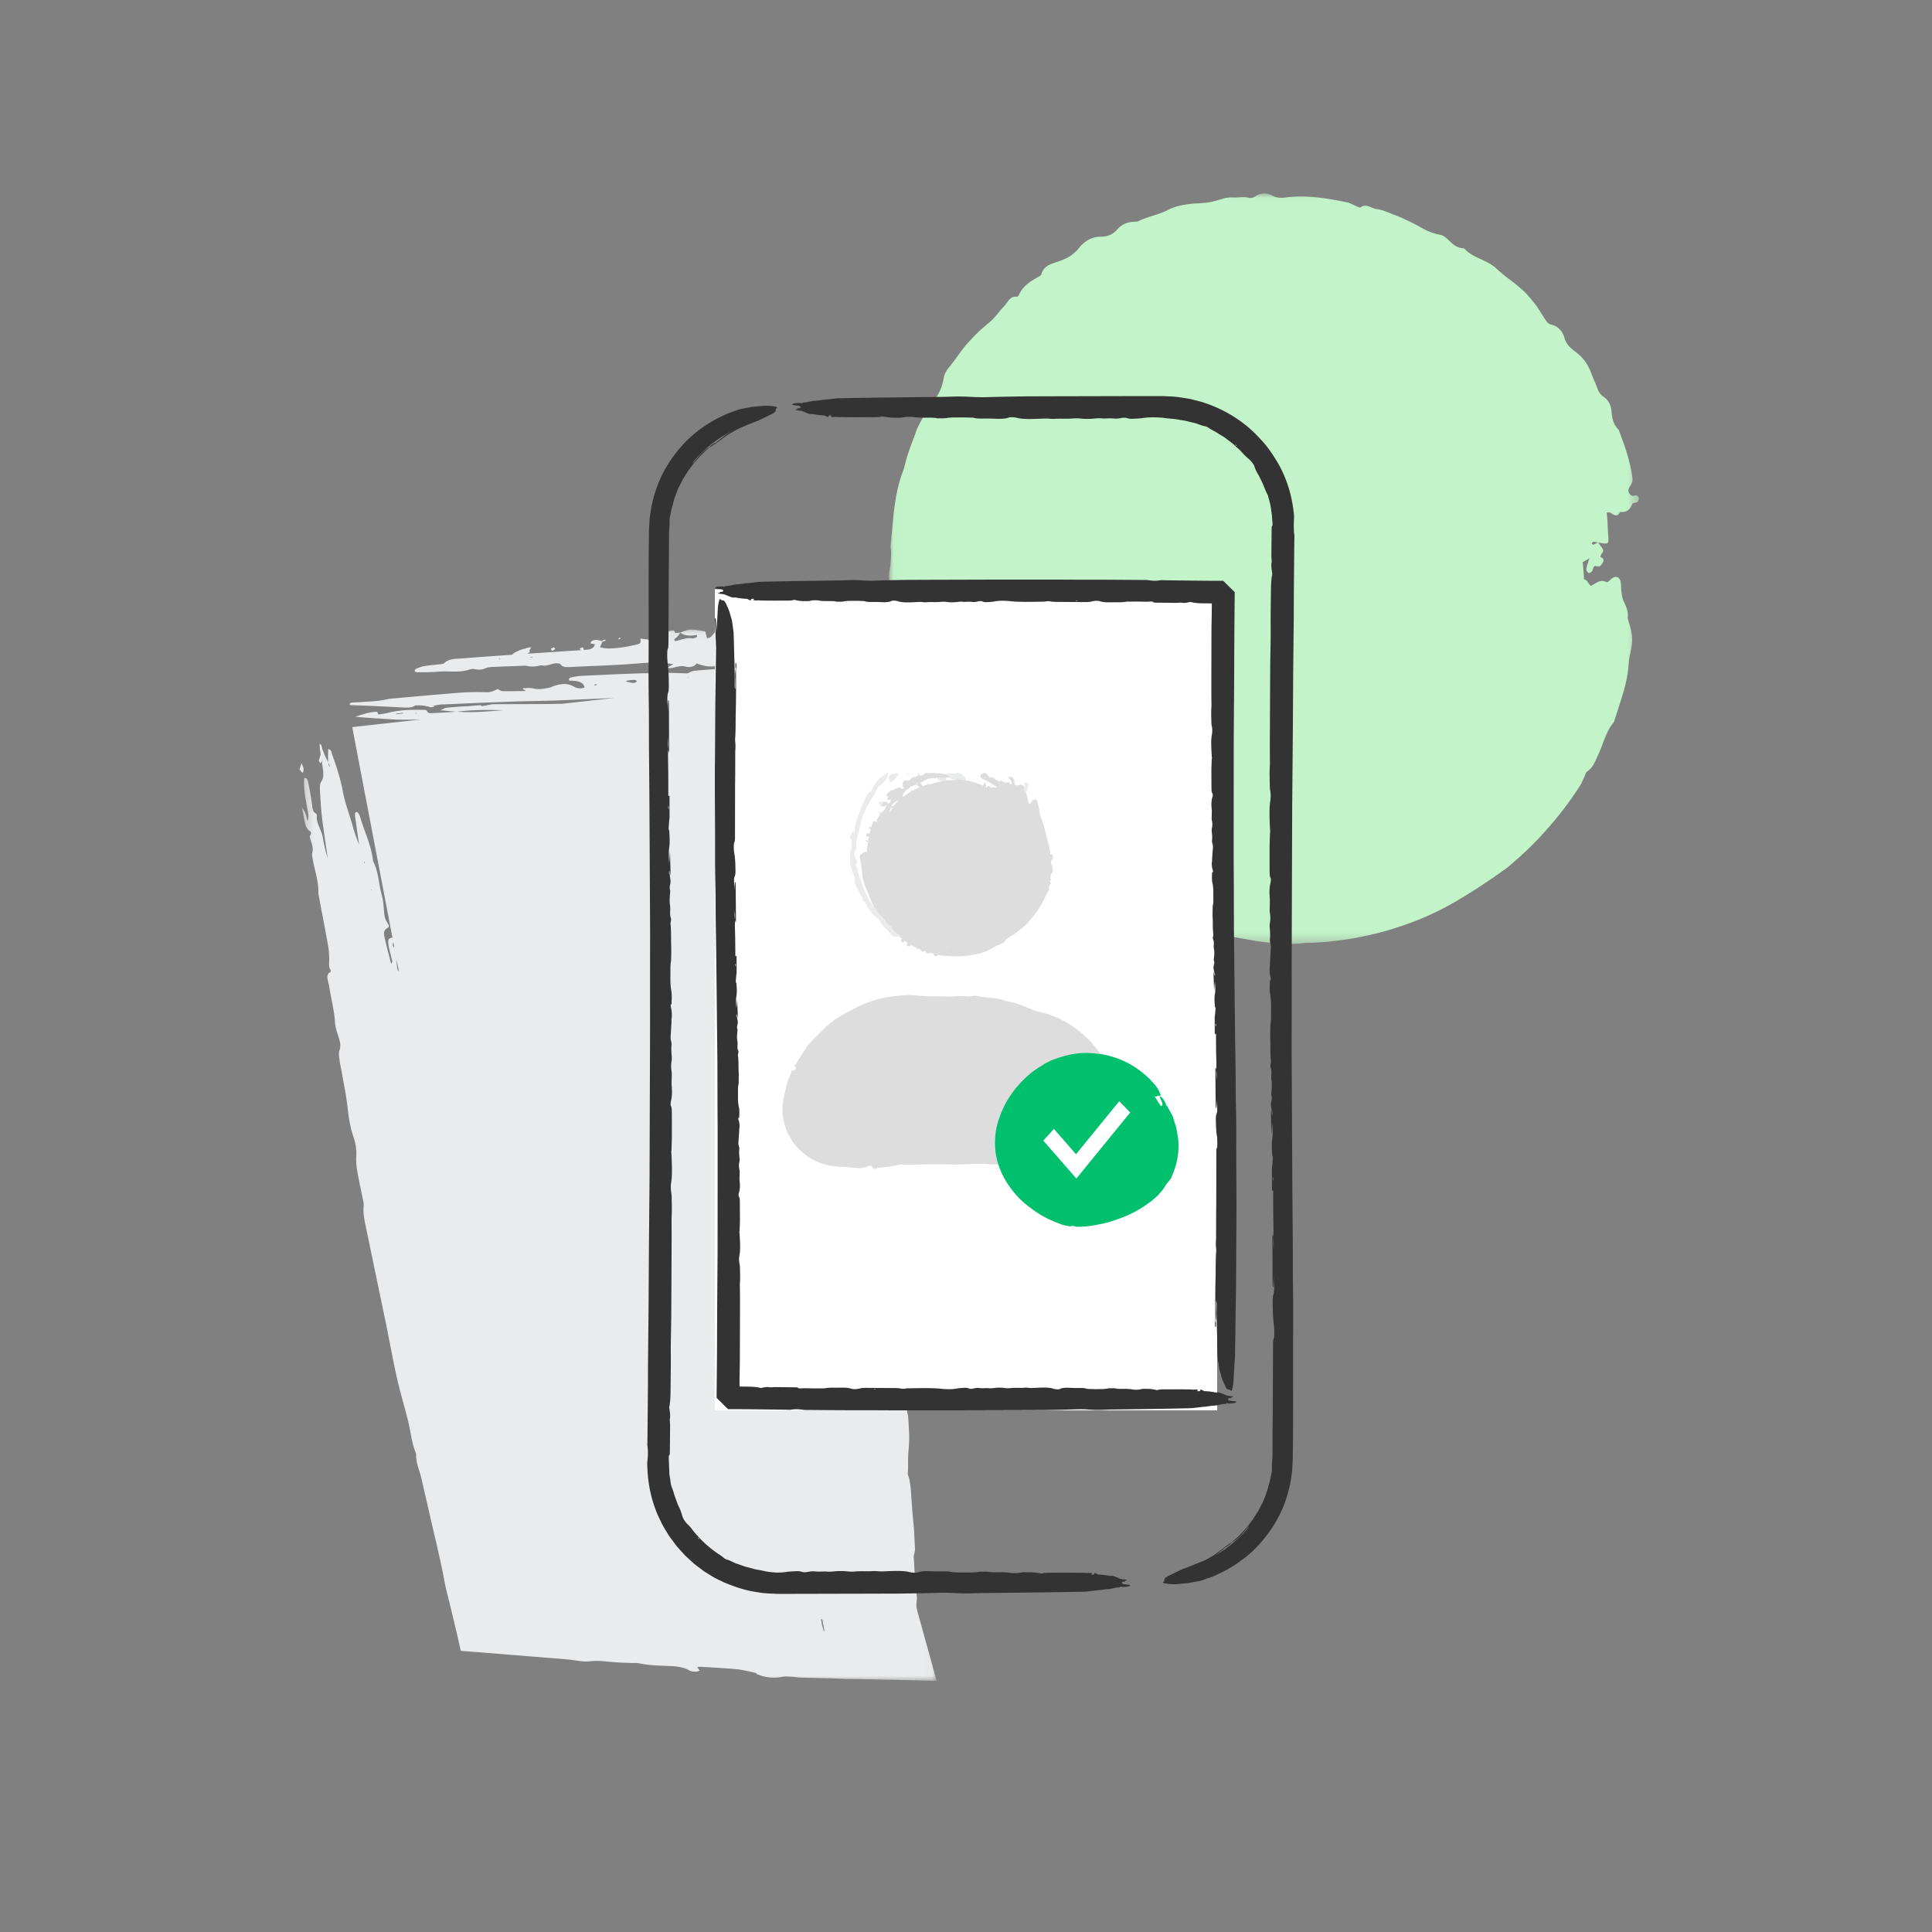
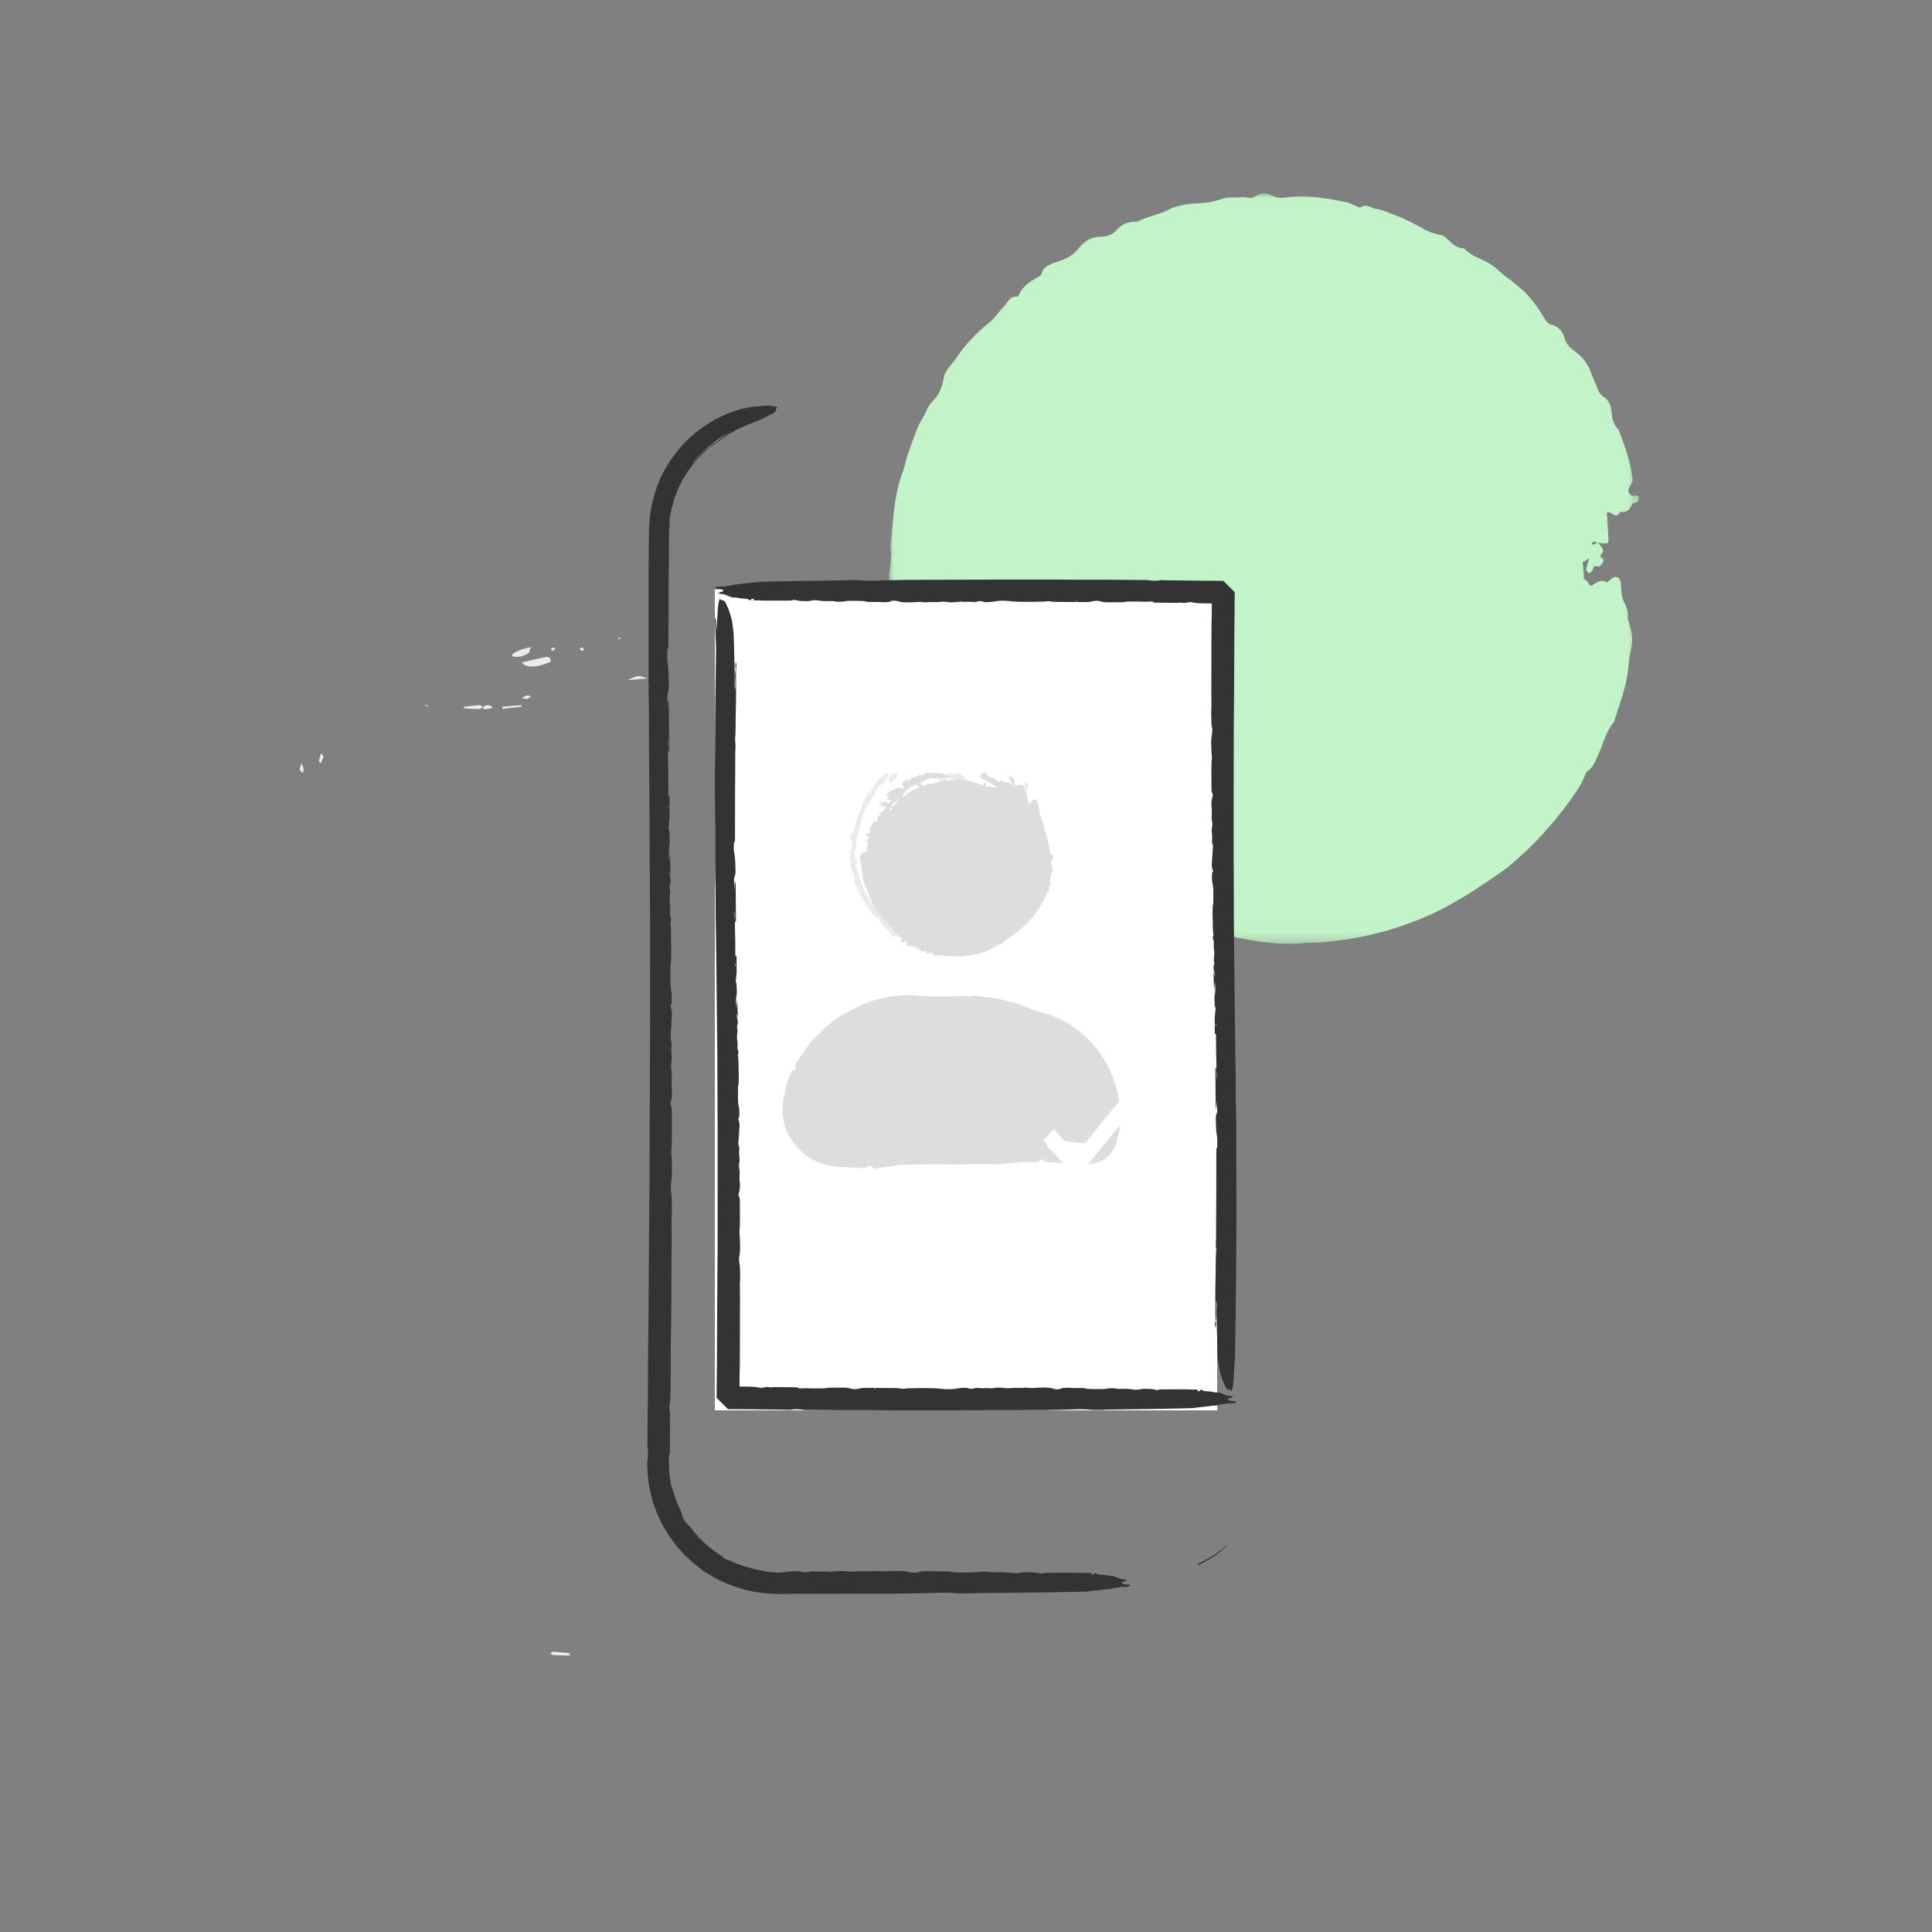
<svg xmlns="http://www.w3.org/2000/svg" xmlns:xlink="http://www.w3.org/1999/xlink" width="200" height="200">
  <rect width="100%" height="100%" fill="#808080" stroke="none" />
  <defs>
-     <path id="a" d="M.262.051H65.96V109H.262z" />
    <path id="c" d="M.03.022h77.625V77.71H.031z" />
    <path id="e" d="M0 153h139V0H0z" />
  </defs>
  <g transform="translate(31 20)" fill="none" fill-rule="evenodd">
    <path d="M1 67.013l.006-.011V67L1 67.013zM56 60.215l.008-.019.052-.196z" fill="#EAEBEC" />
    <g transform="translate(0 45)">
      <mask id="b" fill="#fff">
        <use xlink:href="#a" />
      </mask>
      <path d="M59.566 69.689h-.041l.326-.01-.121.005-.164.005zm-.813 29.216l-.79-.107.85.04-.06.067zm-4.558 4.644l-.04-.115-.038-.107-.103-.554-.028-.153.15.015.015.12.033.27.063.226.098.57-.063.069-.183-.734.096.393zm-1.346.305l-.01-.022-.003-.017.017-.019.006.03-.01.028zM10.074 34.703c-.008-.115-.007-.229-.008-.343l.238 1.245c-.03-.047-.06-.095-.095-.14-.114-.153-.118-.504-.135-.762zm-.353-2.15l.105.549c-.23-.185-.195-.366-.105-.55zM30.58 5.954c-.018.003-.047-.032-.07-.05.065-.032.128-.073.2-.09.022-.007.068.05.103.077-.077.022-.154.048-.233.063zM34 5.442c.313-.024.654-.17.914.048.015.013-.009.062-.032.083-.187.17-.31.17-1.119-.032.165-.07.2-.096.237-.099zm6.271-.306l.02.047-.136-.035.116-.012zm15.215 8.547l.01-.204.078-1.511.039-.802.15-.918.147-1.05.021-1.294.035-1.218c.006-.207.062-.409.099-.612.059.504.08 1.006.08 1.508.003.521-.018.991-.043 1.622l-.161.922c-.034.175-.08.352-.092.53l-.039.522.007.523-.006.594c-.009.395-.025.79-.045 1.185l-.013.266-.056.135-.212.504-.116.44-.017 1.508.078.704.111.83.002.008-.012.634-.015.502.178.676.035.136.002.057.02.768c-.276-.109-.228-.365-.236-.537l-.01-.213-.002-.052-.025-.09-.204-.726.028-1.134-.18-1.463-.008-.073-.006-1.582.124-.489.21-.502.044-.104zm2.76 4.862a.917.917 0 0 1 .118-.217c.048-.068.09-.148.132-.232l.155.973a.463.463 0 0 0-.22-.164c-.132-.058-.203-.132-.214-.216-.005-.046.004-.078.03-.144zm1.03-6.445c-.022.157-.017.262-.045.288-.125.113-.259.204-.39.303v.003l-.374-.404.808-.19zm-.331-1.197c.041-.03.084-.049.127-.069l-.141.174c.004-.036.002-.097.014-.105zm.483-.089c.03.029.05.078.07.154l.032.135c.01.054.021.123.042.134-.251.032-.323-.284-.465-.418.175-.041.264-.062.321-.005zm-.623 4.301a4.691 4.691 0 0 1 .013-.427c.007-.087.019-.18.037-.27l-.05.697zm-.166-2.035c-.005-.066-.03-.169-.012-.191.06-.071.134-.12.205-.172-.04.1-.077.203-.121.3-.014.03-.047.043-.072.063zm.376 15.364c.027.065.076.134.074.195-.003.056-.059.101-.092.151l-.078-.21.096-.136zm.34-6.255c.015.089-.055.212-.087.32-.042-.063-.107-.116-.12-.19-.022-.118-.01-.252-.014-.502.114.18.203.262.221.372zm.082 2.57c-.005.121-.03.24-.07.542l-.018-.59c0-.041.019-.082.028-.125.022.058.061.117.06.173zm.167 5.721l.175.245c-.034.048-.069.14-.1.134-.046-.008-.107-.076-.126-.137-.014-.05.025-.13.051-.242zm.54 3.483c.08-.028.168-.042.253-.062l-.241.157c-.014.008-.05-.007-.076-.012.021-.03.034-.074.064-.083zM7.423 27.14l.05-.059.004.122-.054-.063zm-.7-2.763c-.015-.034-.037-.07-.042-.105-.004-.033.011-.068.02-.103.013.037.035.073.039.11.004.032-.01.065-.017.098zM3.06 14.274c-.037-.112-.063-.229-.09-.345.053.101.108.2.158.305.017.035.018.083.025.124-.031-.026-.08-.046-.093-.084zM21.09 8.52c-1.59.131-3.181.276-4.759.155 1.595-.207 3.178-.2 4.759-.155zm-9.168.318c.117-.013.16-.021.2-.02.011 0 .015.035.022.054l-.222-.034zm-1.915.098l-.011-.064.731-.082.01.065-.73.081zM52.058.794c-.022-.005-.031-.129.009-.155.349-.234.69-.185 1.145-.039-.423.26-.782.269-1.153.194zm-11.24.283l-.012.006c-.238-.005-.484-.042-.711-.002-.413.074-.814.197-1.196.295-.236-.244.067-.3.173-.416.136-.15.244-.313.364-.47.453.355 1.063.354 1.685.235.141.273-.156.273-.303.352zm-.14.075c.017-.015.031-.036.053-.045.017-.007.036-.01.055-.013l-.108.058zM24.06 3.066c-.074 0-.147-.011-.22-.018l.114-.03.219.016c-.038.01-.076.032-.113.032zm-3.345.19c-.035 0-.07-.019-.105-.029l.116-.038.105.03c-.04.014-.077.035-.116.036zm43.29 98.681a6.852 6.852 0 0 1-.133-.578 3.083 3.083 0 0 1 .017-.572l.015-.11.012-.179c.011-.19-.044-.447-.076-.669l-.018-.118-.199-.655c-.014-.057-.028-.156-.04-.181l-.016.033-.03.127-.014.062-.004.016s-.004.023.001-.013l.02-.14.143-1.117-.073-1.37-.026-.333.143-.71-.025-.46-.074-1.413c-.014-.467-.087-.955-.122-1.43-.087-.943-.14-1.822-.203-2.718l-.023-.276-.042-.347-.098-.659-.168-.522.001-.044.01-.162.021-.357-.001-.633.004-.454c.007-.304.024-.608.053-.916a14.1 14.1 0 0 0 .062-1.444c-.017-.475-.047-.95-.075-1.422-.017-.253-.03-.453-.057-.678l-.008-.078-.01-.02-.02-.042c-.015-.033-.028-.087-.04-.13a1.204 1.204 0 0 1-.011-.157c-.005-.051-.005-.167.039-.526l.096-.9c-.018-.336-.03-.67-.033-.997a5.065 5.065 0 0 1 .03-.666c.031-.25.05-.499.061-.746l.012-.37.003-.56-.041-.552.176-.891.058-1.064.027-.727a61.4 61.4 0 0 0 .02-1.446c.002-.08-.003-.063-.003-.11l.003-.18a11.2 11.2 0 0 0-.017-1.233 9.193 9.193 0 0 0-.05-.524c.049-.001.05-.001 0 0a2.916 2.916 0 0 0-.007-.055l-.006-.033-.002-.012-.001.005h-.018l-.036-.22-.099-.55c-.069-.366-.144-.729-.225-1.088l.052.392-.052-.265c-.054-.27-.108-.533-.146-.795l-.013-.098-.015-.144-.027-.308a8.309 8.309 0 0 1-.025-.616 6.591 6.591 0 0 1-.083-.944c-.007-.122-.001-.181-.003-.25a1.174 1.174 0 0 0-.027-.204c-.01-.056-.043-.1-.112-.138a.63.63 0 0 0-.19-.069c-.171.063-.312-.392-.392-.77a7.972 7.972 0 0 1-.195-.752c.08.05.163.152.24.242l.24.282c-.01-.19-.029-.393-.045-.563a4.24 4.24 0 0 0-.022-.353l-.24-2.354-.174-.06-.015-.243-.019-.26-.02-.218a7.984 7.984 0 0 0-.146-.918l-.06-.255c-.014-.061-.019-.051-.027-.068l-.025-.036-.003-.005a.567.567 0 0 1-.075-.134l-.02-.055c-.005-.019-.01-.03-.016-.085a2.228 2.228 0 0 1 .019-.671c.008-.045.02-.047.033-.072.027-.04.052-.081.074-.121a.53.53 0 0 0 .088-.216 7.448 7.448 0 0 0 .097-.982l.003-.245-.005-.282a7.677 7.677 0 0 0-.043-.62l-.045-.308-.025-.143-.008-.038.289-1.371c.099-.472.206-.958.257-1.371l.237-1.644.002-1.855a14.747 14.747 0 0 0 .108-1.073l.023-.444.009-.333v-.122l-.005-.247-.005-.128-.003-.021-.005-.043-.084-.687-.114-.926c-.044-.29-.096-.547-.144-.823l-.148-.813-.147-.76-.103-.474-.144-.71c-.1-.322-.197-.65-.272-.966l-.03-.127-.028-.098-.057-.195c-.012-.04-.026-.078-.039-.118a13.983 13.983 0 0 1-.089-.746c-.045-.496.15-.429.336-.359-.155-.355-.292-.729-.497-1.129.126-.098.268-.162.368-.3.074-.104.158-.333.128-.455l-.05-.21-.22-1.06c-.075-.112-.15-.227-.281-.304a.685.685 0 0 0-.316-.068.786.786 0 0 1-.17-.239.956.956 0 0 1-.042-.14l-.042-.306-.082-.797-.086-.448c.138.126.29.212.415.402a.24.24 0 0 1 .015.025c.088.155.123.548.186.644.025.054.112.094.158.08.047-.015.114-.111.11-.165l-.064-.64-.118-.619-.042-.205-.018-.081.008.002c-.012-.016-.034-.034-.05-.05-.01-.014-.016-.027-.008-.038.016-.02.03-.04.042-.06.012-.023.022-.027.025-.091.009-.1.01-.202.004-.303a5.437 5.437 0 0 0-.075-.61c-.067-.407-.14-.815-.054-1.218.019-.088-.073-.237-.117-.355l-.344-.884-.167-.444c-.054-.146-.108-.329-.143-.358-.03-.052-.018-.11 0-.17.024-.052.05-.103.068-.151l.004-.002c0-.001-.002-.001-.002-.003l-.009.006c.008-.036.014-.054.022-.105l.027-.238c.017-.159.034-.317.044-.478.034-.652.023-1.32.096-1.956.115-1.1.011-2.086-.74-2.657-.292-.214-.48-.585-.312-1.179.036-.127.042-.279.035-.442l-.015-.34-.168-.605c-.053-.193-.135-.4-.194-.591a.61.61 0 0 0-.046-.105c.053-.122.103-.256.15-.396.06-.323.107-.68.175-1.006.042-.123.093-.22.154-.316.06-.094.132-.185.228-.207.081-.032.1-.098.072-.176-.02-.099-.087-.129-.2-.406l-.057.141c-.018.045-.036.103-.056.113l-.117.131c-.024-.063-.038-.086-.054-.182-.009-.067-.013-.131-.019-.196a.813.813 0 0 1 .213-.265c.14-.096.334.015.478.031l.059-.159.002.003-.203.731c.088-.168.167-.339.238-.511l.047-.113c.021.02.042.038.065.055l.018-.255.128-.308.062-1.207c.02-.402.008-.8-.008-1.196l-.023-.59-.007-.167-.001-.106c.008-.052.018-.103.034-.153.004-.002.024-.11.039-.178l.052-.227c.033-.13.016-.286.009-.423-.004-.099-.018-.158-.035-.254a.72.72 0 0 0-.074-.25c-.069-.121-.172-.146-.31-.082-.061.03-.127.169-.182.168-.116.001-.226-.056-.338-.089.033-.219.057-.42.094-.617l.01-.105c.027-.244.124-.588-.048-.65-.368-.106-.296-.434-.18-.658.129-.246.265-.458.276-.773.007-.242-.013-.458-.246-.253-.166.146-.232-.028-.234-.197-.002-.154.035-.374.111-.45.206-.2.3-.386.157-.738a2.28 2.28 0 0 1-.13-.614l-.005-.104L58.598.05l-4.292.58c-.241.032-.44-.012-.407-.256.031-.243-.125-.35-.44-.318-.651.067-1.302.14-1.949.236-.203.03-.453.11-.574.222-.277.257-.543.325-1.001.329-.456.003-.716-.11-.985-.297l.008.005c-.772-.173-.77-.173-.697.369.004.025-.035.055-.075.112-.324-.026-.663-.041-.995-.083-.415-.053.101-.233-.1-.368-.283.043-.69.024-.944.16-.523.28-1.07.26-1.625.3l.44-.373c-.453.023-.753.072-1.028.043-.314-.034-.607-.138-.946-.22-.245.156-.257.527-.809.575a490.33 490.33 0 0 0-.164-.7C40.419.091 40.413.09 39.44.483l.003-.004-.526.06c-.06-.1-.105-.268-.185-.271-.204-.012-.425.05-.635.096-.302.065-.46.18-.322.417.042.072.048.198-.013.26-.234.233-.468.48-.771.661-.172.104-.479.089-.724.127.001-.145.012-.29 0-.433-.005-.054-.063-.103-.11-.176l-.842-.114c-.05.263.163.486-.39.614-.72.165-1.437.318-2.173.37-.547.04-1.115.09-1.647-.105l.272-.576c.08-.018.168-.023.235-.054.049-.023.069-.08.1-.123-.073.002-.156-.013-.218.009-.07.024-.12.08-.179.123-.345-.084-.689-.23-1.054.009-.08.052-.1.151-.145.23.112.022.224.048.34.066.035.006.079-.005.119-.009-.033.387-.359.565-.861.6l-5.485.368c-2.482.172-4.965.336-7.446.535-.62.05-1.321 0-1.797.488-.095.097-.408.102-.623.13-.477.062-.96.092-1.432.174-.29.05-.572.163-.838.272-.09.038-.181.163-.166.23.015.062.166.143.264.142.696-.007 1.396.006 2.087-.064 1.117-.11 2.244.154 3.354-.237a1.13 1.13 0 0 1 .515-.025c.387.069.728.08 1.122-.098.246-.112.593-.128.894-.143l3.264-.124c.523-.02 1.13-.179 1.55-.053.635.19 1.069-.18 1.597-.189.155-.003.395.022.44.093.23.356.667.308 1.108.286 2.393-.121 4.792-.175 7.18-.387 1.19-.105 2.297-.06 3.415.09l-.691.393c.223.015.306.034.385.024.529-.062 1.003-.322 1.607-.15.288.083.867.044 1.084-.343.644.253 1.354.414 2.104.264.638-.128 1.242-.27 1.876-.13.067.013.17-.025.249-.053.764-.277.773-.29 1.18-.149.227.079.377.06.572-.071.3-.202.638-.23.942-.053.228.133.447.13.71.017.146-.064.328-.146.472-.136.582.04 1.152.15 1.75-.023.444.186.93.086 1.394 0 .747-.136 1.438-.04 2.142.082-.382.103-.763.16-1.144.186l-4.05.263c-1.341.076-2.677.399-4.025.265-.207-.02-.434.036-.652.049l-1.433.076c-.782.054-1.567.1-2.346.188-.236.026-.459.173-.688.264l.004-.004-2.044-.058c-.132.638-.132.638-1.196.664-.172-.531-.243-.596-.835-.614-.39-.013-.783.009-1.175.02l-1.696.06-4.05.188c-.304.016-.612.065-.907.128-.195.043-.45.1-.323.365.698.026 1.458.046 1.585.712-.443.165-.81.08-1.165-.122-.595-.339-1.274-.274-1.968-.056-.163.052-.308.145-.474.182-.55.118-1.092.232-1.665.098-.306-.073-.676-.061-1.014-.028-.186.017-.11.12.031.155.04.01.088.013.116.03.015.01-.005.047-.015.102-.78.009-1.562.031-2.339.015-.177-.003-.336-.135-.502-.212l-.001-.009-.012.002.013.007c-.373.162-.7.342-1.194.325a24.77 24.77 0 0 0-2.74.05c-2.263.171-4.524.386-6.787.584-.217.019-.443.023-.65.075-.985.246-1.991.247-2.99.32-.219.017-.438.014-.656.035-.162.016-.363.03-.28.264l2.292.088 3.356.167c.4.021.784.012 1.112-.217l-.008.006c.482-.048.932.033 1.395.065.417.03.907-.162 1.395-.175 1.129-.03 2.26-.1 3.391-.147l4.177-.159c1.522-.046 3.044-.057 4.567-.113l5.687-.25-5.496.61a3.932 3.932 0 0 0-.317-.005c-.608.019-1.215.022-1.823.025l-4.543.014c-.215 0-.45-.013-.646.043-.864.254-1.726.143-2.59.176-.647.026-1.298.084-1.945.147-.146.014-.283.11-.654.262l1.64.15c-.763.05-1.527.114-2.29.138-.261.007-.639.083-.728-.23-.016-.052-.2-.097-.313-.098-1.217-.026-2.433-.012-3.638.29-.369.093-.755.138-1.063.192-.08-.134-.119-.281-.172-.281-.793.006-1.497.288-2.237.503 1.064.114 2.127.176 3.191.237.47.027.938.07 1.413.073.71.005 1.425-.01 2.138-.015l-7.053.785 4.164 21.798c-.396.037-.488.19-.418.703.066.473.215.938.314 1.41.037.182.19.413-.042.57-.238-.95-.49-1.878-.696-2.816-.074-.336-.037-.644.25-.818.319-.194.284-.252-.04-.767a1.566 1.566 0 0 1-.192-.58c-.098-.695-.086-1.428-.275-2.082-.34-1.171-.33-2.459-.91-3.544-.173-1.663-.926-3.09-1.359-4.646-.049-.177-.223-.42-.333-.433-.183-.023-.195.264-.166.48l.314 2.22.104.645c-.305-.65-.507-1.318-.695-1.99-.341-1.22-.81-2.388-1.028-3.663-.11-.643-.3-1.279-.484-1.906-.171-.584-.383-1.152-.576-1.727-.08-.237-.108-.537-.425-.587l-.014 1.355c-.11-.227-.224-.45-.326-.68-.088-.196-.15-.412-.243-.601-.091-.185-.022-.51-.308-.615.022.272.028.486.06.7l.26 1.702c.077.566.16 1.118-.169 1.56-.121.164-.124.554-.108.847.048.916.097 1.836.207 2.752.172 1.421.395 2.84.595 4.26-.245-.72-.394-1.455-.524-2.193-.133-.763-.685-1.366-.604-2.21.006-.058-.058-.192-.1-.21-.318-.14-.34-.464-.388-.838a34.518 34.518 0 0 0-.375-2.214c-.053-.274-.096-.64-.425-.628-.014.123-.037.243-.04.367-.026.965.195 1.918.354 2.873.065.394.176.802.005 1.22-.215-.894-.215-.894-.566-1.387.103.537.168.92.25 1.298.103.471.187.926.599 1.169.174.102.046.366-.053.52.098.525.394 1.01.294 1.572l.002-.008c-.019.12-.069.244-.053.361.175 1.34.713 2.63.656 4.004.335 1.778.683 3.554.998 5.336.092.514.13 1.05.126 1.561-.003.348-.084.666.13.992.028.041.022.208-.001.22-.568.28-.221.925-.144 1.43.195 1.264.53 2.504.615 3.79.03.465.184.952.33 1.407.164.513.32.963.126 1.495-.094.257-.032.674.013 1.016.063.48.182.954.264 1.433.195 1.133.436 2.265.559 3.4.115 1.06.273 2.09.615 3.093.23.672.34 1.344.29 2.063-.034.498.032 1.046.12 1.56.154.914.363 1.82.544 2.732.05.257.13.54.105.776-.086.84.119 1.66.285 2.475l1.591 7.656.461 2.205c.375 1.856.71 3.723 1.125 5.57.33 1.461.77 2.893 1.129 4.347.274 1.109.37 2.27.802 3.334.03.076.039.176.038.26-.008.682.241 1.293.423 1.926.11.377.194.765.282 1.15l1.155 5.028.139.579.072.288.11.492.478 2.165c.173.798.3 1.638.492 2.413.52 2.083 1.015 4.124 1.471 6.192l1.727.133 9.054.731.532.051.3.039.595.085c.395.053.782.087 1.144.042.892-.11 1.725.031 2.585.095.564.041 1.131.056 1.697.08.26.01.533-.027.777.025.99.213 1.99.242 2.994.28.782.03 1.57.068 2.254.465.16.092.414.126.624.135.148.006.297-.072.446-.114l-.26-.374c.162-.01.29-.03.417-.021 1.218.076 2.437.13 3.651.247.639.062 1.27.227 1.9.36.114.024.206.119.308.18-.035.003-.075-.001-.106.007-.024.007-.039.028-.058.043l.165-.05c.82.334 1.648.431 2.528.249.31-.064.677-.024 1.018-.01.26.013.52.078.777.086 1.567.05 3.133.06 4.7.143.45.024.91.005 1.366.015l8.124.181-1.953-7.063z" fill="#EAEBEC" mask="url(#b)" />
    </g>
    <path fill="#EAEBEC" d="M56 60.365l.023-.087.003-.278zM56.055 65.341l.004-.119L56 65l.055.341zM51.861 45.63c.063-.026.15-.16.138-.217-.025-.128-.077-.28-.169-.345a.465.465 0 0 0-.374-.049c-.87.288-1.732.548-2.635.353-.288-.063-.626.063-.821.549l1.348.067c.847.044 1.688-.027 2.513-.358M61.738 63.065c.063.023.142-.167.218-.329.014-.048.029-.093.044-.13-.116-.213-.269-.615-.345-.606-.45.06-.907.128-1.316.355-.145.08-.238.28-.278.537a2.077 2.077 0 0 0-.061.25c.124.107.281.283.465.498-.013-.269-.017-.493-.017-.679L60.803 65c.076-.267.136-.48.172-.699.094-.914.287-1.398.763-1.236" />
    <path d="M60.046 64.04c.032.235.07.302.11.464l.133.496-.264-2c-.037.335-.035.704.02 1.04" fill="#EAEBEC" />
    <path d="M60.02 63.128l.015-.095L60 63l.02.128zM25.979 48.514c.034-.014.03-.286-.04-.366-.083-.093-.27-.169-.396-.143-.85.174-1.695.378-2.543.572.146.117.274.28.448.33.87.252 1.708-.052 2.531-.393M23.023 48.008L23.011 48l-.011.01v.003l.023-.005M22.134 47.953c.594.134 1.066-.035 1.47-.29l.231-.155-.027-.201.019.007-.019-.008L24 47c-.157.023-.314.043-.467.072-.047.009-.081.045-.12.069l-.015-.006.013.007c-.118.025-.248.04-.354.076-.866.299-1.294.65-.923.735M53.268 45.999c.196-.027.413-.096.575-.24.103-.092.153-.355.157-.536 0-.075-.184-.137-.312-.223-.188.125-.386.223-.553.38-.078.074-.155.288-.13.387.029.113.173.246.263.232M60.132 60.984c.255-.113.135-.36.083-.566-.028-.091-.054-.182-.123-.418l-.092.998a.264.264 0 0 0 .132-.014" fill="#EAEBEC" />
    <path d="M60.187 60.71c.002.161.004.295.023.29l.045-.876a.405.405 0 0 1-.206-.124l-.049.94a3.4 3.4 0 0 0 .187-.23M19 53.218c-.105-.076-.212-.223-.317-.218-.561.036-1.122.109-1.683.17l.059.171c.509.022 1.016.057 1.527.056.132-.001.276-.116.414-.179M60.235 73.348a.984.984 0 0 0 .663-.022.24.24 0 0 0 .062-.032c.07-.057.04-.146-.019-.213-.021-.043-.235-.111-.345-.066-.108.05-.208.06-.31.08l-.286.066c.034.09.121.153.235.187M46 45.913c.168.031.343.118.499.076a.787.787 0 0 0 .451-.332c.076-.136.053-.375.012-.545-.017-.068-.198-.071-.335-.112-.132.11-.306.213-.417.371-.105.15-.143.359-.21.542M26.264 151c-.102-.005-.266.096-.264.156.005.057.203.174.307.18.572.03 1.134.032 1.693.044l-.06-.25c-.558-.045-1.119-.101-1.676-.13M60.35 53.365c-.002-.125-.137-.245-.211-.365-.048.094-.133.186-.135.283-.013.514-.013 1.047.304 1.717.023-.72.054-1.181.043-1.635M60.009 66l-.005.001-.004.013.009-.014zM60.42 66c-.16 0-.35.321-.412.52-.04.136.07.391.21.458.138.066.396-.035.603-.065.063-.097.158-.188.172-.291.045-.326-.126-.622-.573-.622M21 53.004l.011.01.017-.002-.001-.012-.027.004M19.429 53.011c-.18.036-.4.068-.429.332.07.03.137.09.2.08.267-.034.534-.089.8-.138-.135-.195-.316-.326-.571-.274M34 50.407l2-.186c-.965-.324-.977-.315-2 .186M2.5 58.346c-.14-.188-.247-.379-.262-.341-.09.225-.161.503-.238.766.064.08.155.265.185.223.108-.158.196-.393.315-.648M22.981 53L21 53.157l.027.231L23 53.154 22.981 53zM26.471 47.164c.021-.032-.1-.108-.157-.164l-.314.19.196.202c.096-.075.217-.142.275-.228M23.526 52.004c-.21.07-.355.171-.526.261l.588.095.412-.28c-.163-.028-.407-.098-.474-.076M.427 59.595c-.046-.226-.136-.4-.209-.595L0 59.642c.153.173.247.322.34.358.031.013.106-.316.087-.405M61.24 60.228c0-.075-.064-.153-.1-.228-.05.053-.14.106-.14.158 0 .075.066.151.103.226.05-.051.137-.105.136-.156M29.439 47.285c-.006-.095-.073-.185-.121-.285l-.318.136.211.268c.08-.04.23-.087.228-.12M46.153 45.178c.035.021.154-.028.235-.044-.029-.03-.05-.077-.092-.087-.093-.024-.196-.033-.296-.047.046.063.081.136.153.178" fill="#EAEBEC" />
-     <path d="M46.012 45l-.012.01a.3.3 0 0 0 .023.005L46.011 45M14 53.147c-.084-.05-.15-.135-.256-.141-.239-.015-.495.003-.744.01.18.066.346.144.557.189.097.02.291-.036.443-.058M13.052 53.01l-.016-.01c-.012 0-.024.002-.036.004l.024.008.028-.002M32.047 51l-.047.091c.08.016.16.034.24.044.005.001.031-.055.046-.084L32.047 51zM26.119 52.001c-.03-.007-.08.025-.119.04l.055.083.122-.046c-.019-.027-.028-.07-.058-.077M61.158 83.436c-.008-.059-.008-.128-.028-.175-.038-.092-.086-.175-.13-.261.008.109.013.22.038.319.014.054.079.078.12.117" fill="#EAEBEC" />
    <path d="M61.023 83.049l-.004-.042A.304.304 0 0 0 61 83l.01.022.013.027M13.402 53.095c-.082-.03-.162-.065-.248-.09-.044-.011-.103-.001-.154-.001.04.037.07.102.121.106.089.01.186-.005.281-.015M36.426 51.118c-.04-.04-.07-.11-.122-.115-.096-.01-.201.008-.304.018.088.034.173.072.265.097.045.013.108 0 .161 0M36.047 51.007L36.03 51l-.029.003.02.007.027-.003M33.255 46.069c.005-.005-.052-.045-.078-.069-.06.04-.123.078-.177.123-.005.004.052.043.08.066.06-.039.123-.077.175-.12M45.205 45.026c-.049-.01-.113-.035-.144-.022-.035.015-.04.067-.061.103.05.008.113.034.146.02.035-.014.04-.067.059-.101M61.135 68.153c-.014-.052-.018-.129-.041-.149-.02-.019-.062.028-.094.047.013.052.017.132.039.15.023.018.063-.03.096-.048" fill="#EAEBEC" />
    <g transform="translate(61)">
      <mask id="d" fill="#fff">
        <use xlink:href="#c" />
      </mask>
      <path d="M72.951 36.384c-.041.016-.12-.065-.181-.102.047-.069.095-.196.142-.197.164-.003.328.038.492.065-.15.082-.295.173-.453.234m4.69-4.902c-.031-.101-.227-.227-.31-.2-.24.079-.438.099-.628-.16-.243-.33-.108-.555.062-.824.124-.195.249-.463.231-.698-.182-1.754-.806-3.443-1.428-5.11-.563-.527-.686-1.197-.746-1.9-.058-.62-.275-1.16-.815-1.51-.326-.213-.512-.512-.648-.891-.185-.507-.435-1.007-.618-1.51a4.963 4.963 0 0 0-.693-1.323A5.422 5.422 0 0 0 71 16.348c-.527-.398-.876-.768-1.046-1.367-.208-.741-.68-1.23-1.432-1.39-.163-.032-.363-.231-.453-.36-.405-.585-.75-1.225-1.194-1.794-.388-.489-.782-.99-1.256-1.408a21.066 21.066 0 0 0-1.363-1.114c-.473-.35-.926-.716-1.347-1.115-.496-.45-1.094-.735-1.69-1.007-.603-.265-1.168-.564-1.637-1.059-.027-.029-.093-.03-.14-.033-.701-.053-1.13-.5-1.598-.947-.196-.192-.471-.397-.729-.438a5.748 5.748 0 0 1-1.633-.561c-.255-.128-.502-.273-.753-.41-.254-.133-.508-.268-.766-.392l-.804-.378c-.27-.12-.548-.225-.824-.333-.598-.23-1.195-.526-1.825-.596-.546-.067-1.069-.626-1.671-.181-.08.058-.352-.096-.53-.167-.272-.108-.531-.271-.814-.337C45.392.524 43.233.15 41.11.44c-.512.077-.983.045-1.412-.193-.62-.332-1.19-.294-1.766.09-.171.115-.469.19-.653.143-.581-.164-1.167.007-1.72-.04-.67-.034-1.19.212-1.776.364-.69.188-1.438.244-2.167.267-.976.08-1.902.237-2.8.712-.927.454-2.013.64-2.966 1.11-.12.063-.284.057-.427.06-.714.026-1.318.275-1.792.83-.428.494-.992.718-1.67.723a2.705 2.705 0 0 0-1.288.317 3.396 3.396 0 0 0-.975.85c-.155.196-.32.364-.495.51-.171.153-.352.285-.541.399-.379.23-.8.386-1.24.528-.696.243-1.41.45-1.614 1.276-.018.078-.11.16-.188.204-.435.244-.879.483-1.257.795-.374.318-.695.693-.902 1.172-.03.07-.148.168-.208.16-.736-.084-.922.606-1.31.986-.54.547-.93 1.198-1.555 1.695-.508.433-1.028.871-1.499 1.357-.463.491-.938.981-1.338 1.527-.435.58-.828 1.182-1.305 1.741-.248.28-.455.662-.534 1.02-.172.977-.453 1.805-1.2 2.535-.365.349-.572.882-.814 1.35-.248.466-.52.922-.735 1.405-.136.308-.226.636-.347.95-.237.58-.442 1.172-.64 1.766-.208.597-.306 1.232-.529 1.815C.53 31.298.467 33.91.2 36.435c-.03.285.056.577.042.862-.009.426-.036.851-.077 1.275-.028.333-.142.664-.134.998.007.577.016 1.156.034 1.734.037.58.089 1.161.148 1.74.27 2.22.797 4.42 1.44 6.584.6 2.02 1.286 4.041 2.228 5.95.191.427.435.827.66 1.237.226.41.466.811.721 1.202.33.519.656 1.04 1.021 1.533.355.5.71 1 1.097 1.472.379.482.727.989 1.128 1.448.392.469.813.915 1.329 1.258.23.159.43.405.567.652.505.851 1.256 1.47 2.056 2.02.618.451 1.233.907 1.824 1.386 1.424 1.11 2.876 2.176 4.402 3.102.66.407 1.335.785 2.01 1.16.683.353 1.36.728 2.06 1.043.465.214.938.42 1.41.615.51.216 1.002.48 1.52.673l1.503.533 1.517.467c.528.16 1.067.276 1.592.434.527.161 1.049.33 1.583.461.532.134 1.069.237 1.605.337.537.104 1.074.201 1.611.282l1.876.331.936.168c.306.058.687.097 1.027.144l1.052.121c.351.037.705.037 1.058.048.353.007.706.007 1.058-.001.352-.012.704-.057 1.054-.098.098-.012.202 0 .3-.003 1.631-.032 3.247-.235 4.844-.497 1.585-.313 3.159-.686 4.671-1.214a29.477 29.477 0 0 0 4.977-2.151c2.085-1.152 4.04-2.46 5.948-3.825.12-.083.232-.173.34-.27 1.161-.994 2.291-2.024 3.314-3.149 1.484-1.605 2.84-3.32 4.004-5.155.188-.27.292-.592.439-.887.101-.209.157-.492.323-.607.34-.228.56-.536.733-.87.164-.312.336-.735.515-1.113.225-.517.394-1.056.613-1.568.22-.512.444-1.02.836-1.467.095-.112.124-.295.176-.448.573-1.845 1.29-3.686 1.406-5.63.015-.423.114-.852.196-1.275.15-.726.185-1.098.158-1.514-.04-.416-.115-.878-.404-1.786a.836.836 0 0 1-.041-.31c.06-.614-.18-1.11-.424-1.622-.143-.312-.193-.684-.24-1.033-.035-.303-.022-.621-.066-.926-.079-.496-.417-.688-.815-.47-.237.13-.53.517-.643.454-.675-.363-1.128.136-1.616.377-.307-.198-.366-.632-.729-.677a27.14 27.14 0 0 0-.03-.607c-.025-.395-.064-.787-.102-1.178.17-.085.38-.205.685-.38-.13.435-.261.76-.316 1.098-.021.128.117.305.227.422.028.03.246-.066.33-.151.175-.18.144-.678.465-.572.383.128.482-.054.64-.291.204-.31.167-.527-.198-.635.04-.117.034-.28.109-.346.22-.195.216-.393.056-.618l-.41-.557c.174.032.349.075.526.094.527.056.572-.03.545-.638-.074-.844-.076-1.703-.174-2.557.19.002.299-.032.364.011.372.245.737.515 1.018-.076.61.074 1.033-.164 1.253-.82.03-.092.246-.09.373-.142.085-.031.202-.054.235-.126.059-.121.112-.3.072-.42" fill="#C3F4C9" mask="url(#d)" />
    </g>
    <mask id="f" fill="#fff">
      <use xlink:href="#e" />
    </mask>
    <path fill="#FFF" mask="url(#f)" d="M43 126h52V41H43z" />
-     <path d="M100.847 109.4c-.046-.706-.047-.719-.03-1.258.039.351.035.726.03 1.259zm-.072-7.142c-.01-.088-.022-.17-.026-.264-.002-.033.015-.09.028-.16.013.095.03.17.032.25.001.053-.022.115-.034.174zm-.064-6.817c-.016-.042-.041-.066-.047-.13-.012-.122-.014-.264-.019-.4.023.076.05.138.066.24.01.06 0 .192 0 .29zm-.187-13.021l-.003-.07.014.018-.011.052zm-.039-2.271l-.014-.237.019.15c.002.02-.003.058-.005.087zm-3.551-54.032c-.04-.049-.064-.09-.093-.133l.138.106.07.098c-.04-.025-.106-.06-.115-.071zm6.062 9.323a5.058 5.058 0 0 1-.058-.884c-.01-.317.001-.633.019-.96a3.252 3.252 0 0 0-.056-.725 13.077 13.077 0 0 0-1.477-4.703c-.576-1.003-1.221-1.98-2.036-2.811-1.509-1.654-3.464-2.898-5.593-3.617-.291-.116-.595-.189-.899-.264-.304-.071-.603-.167-.91-.216-.618-.092-1.233-.211-1.859-.22-.303-.013-.64-.04-.916-.038L88.364 21l-1.694.002-8.595.02-2.706.008c-1.273.017-2.548.036-3.81.072a21.74 21.74 0 0 1-2.01-.015 21.495 21.495 0 0 0-2.234-.02l-.56.015-6.66.075-2.647.04-1.322.026-.33.006-.14.003-.034.004-.136.013c-.4.04-.798.104-1.2.131-.27.02-.534.083-.804.104-.115.009-.232.005-.345.025-.206.035-.409.087-.615.125-.106.02-.214.03-.322.035a.296.296 0 0 0-.219.106.271.271 0 0 0-.212-.064l-.418.027c-.13.013-.26.034-.351.168.038.012.07.027.105.032l.529.06c.06.008.117.035.175.053l-.001-.002.094.092c-.093-.005-.028.14-.129.13-.06-.005-.122-.001-.184.002-.022 0-.044.01-.064.015-.023.055.029.062.05.087l-.182.005c-.014 0-.028.009-.06.019.044.055.1.064.157.072l.435.058c.023.003.047.005.068.014l.558.225c.166.067.334.12.518.097a.377.377 0 0 1 .115.002c.37.079.745.117 1.122.136a.384.384 0 0 1 .19.072.64.64 0 0 0 .189.08c.047.011.095-.009.09-.073-.002-.049.027-.074.067-.077.083-.006.166-.003.298-.005l-.16.103c.015.012.024.027.036.03.12.031.24.052.367.034a.964.964 0 0 1 .254.001l.025.004.12.003.245.005.49.008.98.005 1.96-.004c.366.001.656-.018.843-.085.402.066.775.137 1.358.136.328 0 .588.022.902-.045.245-.052.752-.063 1.146-.007.325.047.695.054 1.078.052.445-.002.917-.022 1.248.066.326-.008.755.007.957-.03.436-.077.916-.057 1.386-.064.335-.004.674.008 1.01.015.146.003.358.005.418.024.307.098.765.078 1.209.078.3 0 .608 0 .898.012.643.028 1.178.022 1.515-.118.111-.047.393-.035.608-.013.066.007.138.015.18.028.667.184 1.588.141 2.469.107.34-.014.644-.033.977 0 .13.013.316.028.43.018.637-.054 1.337.018 1.978-.046.202-.021.56-.017.753.007a6.74 6.74 0 0 0 1.503-.002c.289-.027.574-.038.856.003l-.007-.001.661-.019c.146 0 .305.007.44.02.51.048.697-.062 1.043-.082.375-.022.43.13.889.109.363-.017.77-.03 1.057-.073.706-.105 1.47-.089 2.146-.027.57.09 1.141.092 1.7.21l.584.091.575.142c.19.051.387.083.574.147l.56.195c.092.032.201.065.276.078.192.024.348.112.515.223.24.178.56.301.848.497l.682.417.638.48c.22.15.408.34.606.517.191.184.404.346.574.552.224.256.452.48.681.664.287.25.544.553.644.84.058.202.148.4.258.604.055.101.115.204.18.308l.167.338c.312.559.494 1.207.78 1.712l.234.892c.074.298.098.606.144.906.054.308.051.594.084.9.026.239.044.503-.045.49-.011-.001-.024.137-.028.227l-.026 2.787c0 .216.02.435.032.651.005.022.011.04.014.066.003.02.002.052.002.077l-.017-.14c-.09.52.012.867.064 1.304-.13.563-.139 1.314-.145 2.061-.012 1.155-.035 2.314-.024 3.464.012 1.308-.033 2.585-.047 3.877l-.017 3.244-.023 5.014.004 1.229c0 .333.014.688-.005.995-.041.674-.011 1.333-.005 1.997.002.17.017.375.04.5.072.38.058.814.008 1.135-.096.611-.077 1.265-.063 1.926.008.363.03.72.045 1.078l.007.026.011.124-.024.14c-.015.511-.04 1.02-.044 1.533l.003 2.227c0 .393.002.725.098.886.043.074.037.338.004.463-.122.457-.143.99-.083 1.67.018.214 0 .504-.003.759-.001.22-.022.528 0 .645.084.448.076.815-.005 1.234a2.53 2.53 0 0 0 .005.425c.03.39.06.76.016 1.18-.007.077.016.29.036.355.054.173.07.375.051.666l-.082 1.373.001-.007v.233a3.37 3.37 0 0 0 .065 1.334c.025.104.044.377-.036.25-.01-.016-.035.053-.036.092-.012.464-.052.927.029 1.37.08.438.102.969.089 1.566-.012.54.032 1.124-.072 1.562-.004.516-.026 1.047-.008 1.544.028.765-.01 1.578.071 2.305.005.042-.018.179-.033.246-.03.129-.032.294-.002.37.062.162.093.343.07.707-.009.164-.008.41.01.536.086.565.02 1.059-.02 1.57.039.155.088.28.03.578-.078.4-.076.411-.012.838.008.057.02.101.03.151-.046.085-.076.23-.071.487l.048 2.094.085-1.264c.045.685.062 1.214.007 1.586-.093.627-.044 1.193-.014 1.793l.01.033c.048.068.074.186.042.437l.001-.015-.046.682v-.004c-.012.093-.035.186-.035.28l.004 2.28.124-.066.007 2.364.026 1.666c.004.286-.008.575-.015.863l-.065-.362c-.013.098-.033.178-.033.255l.019 4.821c0 .107.008.22.019.316.005.055.023.113.036.111.011-.001.03-.073.032-.124l.02-1.032c.013.316.014.496.028.653.044.537.057.999-.071 1.344-.031.084-.055.381-.053.577.005.848.019 1.696.12 2.439.044.332.051.702.042 1.078-.003.13-.02.328-.04.36-.09.149-.084.492-.085.828l-.028 6.716-.018 1.566-.011 2.46c-.001.259.003.525-.01.77-.023.406-.067.74-.045 1.121.01.122.002.283-.03.397-.188 1.017-.468 2.057-.88 3.023l-.32.621-.158.311-.187.296-.374.592c-.135.19-.284.37-.425.558-.266.387-.614.707-.922 1.06-.11.115-.229.221-.348.327l-.004.002-.017.018c-.05.044-.1.088-.149.134-.128.117-.257.234-.392.345-.03.008-.112.052-.17.086-.048.027-.106.076-.188.135-.05.043-.129.106-.189.165-.031.03-.048.068-.035.072.014.006.072-.012.109-.038.13-.092.268-.19.388-.288a.416.416 0 0 0 .086-.098c.194-.114.323-.222.451-.318.154-.124.3-.245.498-.445l.432-.487c.15-.16.303-.326.442-.523a.936.936 0 0 1-.158.305c-.078.09-.164.177-.237.254-1.075 1.172-2.335 2.17-3.775 2.852l-2.382.954c-.316.088-.6.255-.909.389l-.913.445c-.063.028-.118.073-.18.108-.124.07-.21.167-.203.315.007.11-.096.157-.152.252.052.024.096.056.146.066.267.054.543.094.823.1.297.016.592-.016.886-.046.377-.042.761-.05 1.132-.137l.649-.12.17-.031c.26-.062.507-.167.761-.25.25-.093.512-.162.753-.278l.729-.336c1.227-.612 2.37-1.4 3.368-2.346a13.897 13.897 0 0 0 2.48-3.281c.622-1.12 1.015-2.353 1.288-3.601l.15-.948c.058-.315.05-.637.077-.956.05-.66.033-1.215.046-1.81.05-4.149.004-8.299.028-12.445.008-1.46.005-2.906-.02-4.364-.026-1.637-.011-3.288-.021-4.932l-.04-4.478-.032-5.934-.044-8.629.006-5.488-.003-4.15.022-6.725.033-9.303.065-7.5.038-6.271.06-5.928.005-2.12.044-4.928.012-.893c.002-.111.014-.262.004-.328z" fill="#333" mask="url(#f)" />
    <path d="M100.002 94.011v-.002L100 94l.002.011zM94.578 141.046l-.958.542c-.072.049-.179.086-.229.107l-.05.025-.1.05-.2.103c-.014.007-.024.028-.034.046-.005.007-.009.024-.006.031.007.02.02.052.026.05.074-.027.15-.055.221-.09l.142-.072c.017-.009.01-.007.048-.024.058-.025.117-.042.172-.08l.337-.194c.38-.223.767-.415 1.118-.718.318-.259.645-.472.935-.79l-.024-.032a3.86 3.86 0 0 1-.479.38c-.307.219-.608.46-.92.666M39 72v.003l.002.009L39 72z" fill="#333" mask="url(#f)" />
    <path d="M41.281 139.259l-.057-.104c.036.029.097.069.104.08.035.052.054.095.078.142l-.125-.118zm-3.107-75.713c-.001-.053.021-.115.033-.172.01.086.022.169.027.26.002.034-.015.09-.028.16-.013-.094-.031-.168-.032-.248zm-.038-7.256c.046.701.047.713.03 1.248-.039-.348-.034-.72-.03-1.248zm.135 13.843c.016.042.04.066.046.13.012.121.014.262.019.397-.023-.076-.05-.137-.066-.238-.009-.06 0-.19.001-.289zm.185 12.914l.002.07-.013-.018.01-.052zm.038 2.253l.014.235-.019-.148c-.002-.02.003-.058.005-.087zM85.374 144c-.059-.008-.116-.035-.173-.053l.002.002-.094-.092c.092.005.028-.139.127-.13.06.005.121.001.182-.001.022-.001.043-.01.064-.015.022-.056-.029-.063-.05-.088l.18-.005c.014 0 .028-.009.059-.018-.043-.055-.1-.065-.155-.073l-.43-.058c-.022-.003-.045-.005-.067-.014l-.55-.225c-.164-.067-.33-.12-.512-.097a.354.354 0 0 1-.114-.002 6.902 6.902 0 0 0-1.107-.136.38.38 0 0 1-.19-.072.63.63 0 0 0-.185-.079c-.046-.012-.093.008-.09.072.004.05-.025.074-.065.078-.082.006-.164.003-.294.004l.157-.103c-.014-.012-.023-.026-.034-.03a.9.9 0 0 0-.363-.034.94.94 0 0 1-.25-.001l-.026-.004-.118-.003-.24-.005-.48-.007-.958-.005-1.92.003c-.359 0-.642.019-.825.085-.394-.066-.76-.137-1.33-.135-.322 0-.577-.023-.884.044-.24.052-.736.063-1.122.007a7.284 7.284 0 0 0-1.056-.052c-.436.002-.897.022-1.222-.066-.32.008-.739-.007-.937.03-.427.077-.897.058-1.357.064-.328.004-.66-.008-.99-.015-.142-.003-.35-.005-.409-.024-.3-.097-.75-.078-1.184-.078-.293 0-.595 0-.88-.012-.63-.028-1.153-.022-1.483.118-.109.048-.384.035-.595.013a1.255 1.255 0 0 1-.177-.027c-.653-.185-1.555-.142-2.417-.108-.334.014-.63.033-.957 0a2.708 2.708 0 0 0-.42-.018c-.625.055-1.31-.018-1.939.047-.197.02-.547.016-.737-.008a6.463 6.463 0 0 0-1.472.002 3.462 3.462 0 0 1-.838-.003l.008.002-.649.018c-.142.001-.298-.007-.429-.02-.5-.048-.684.062-1.023.083-.367.021-.421-.13-.87-.109-.356.016-.755.03-1.035.072-.344.052-.71.079-1.056.073a10.49 10.49 0 0 1-.963-.096c-.277-.043-.548-.12-.823-.166l-.412-.072-.404-.111-.56-.146c-.188-.044-.365-.126-.549-.186l-.55-.192c-.178-.074-.35-.162-.527-.243a1.89 1.89 0 0 0-.262-.103 1.72 1.72 0 0 1-.257-.092 1.462 1.462 0 0 1-.23-.166c-.215-.2-.515-.356-.787-.562-.86-.6-1.607-1.346-2.28-2.146-.198-.271-.387-.522-.61-.713a2.18 2.18 0 0 1-.558-.884c-.058-.194-.111-.408-.203-.616-.08-.214-.212-.422-.294-.664l-.326-.896a5.293 5.293 0 0 0-.292-.86c-.081-.293-.101-.6-.157-.9-.02-.15-.053-.3-.062-.452l-.014-.454-.037-.921c-.013-.258-.017-.54.07-.528.012.002.033-.15.034-.234l.025-2.763c.001-.215-.02-.432-.03-.646-.006-.022-.012-.04-.015-.067-.003-.02-.002-.05-.002-.076l.017.139c.09-.515-.011-.86-.063-1.293.128-.558.137-1.303.144-2.044.01-1.145.033-2.294.023-3.435-.013-1.297.032-2.564.046-3.845l.017-3.217.023-4.973-.004-1.218c-.001-.33-.015-.683.004-.987.041-.668.011-1.322.005-1.98a3.272 3.272 0 0 0-.04-.496 3.543 3.543 0 0 1-.007-1.126c.094-.606.076-1.254.062-1.91-.007-.36-.03-.713-.045-1.07l-.006-.024-.011-.124.024-.14c.015-.506.04-1.01.043-1.52l-.003-2.208c0-.39-.002-.718-.096-.879-.043-.072-.037-.335-.005-.458.121-.454.142-.983.083-1.657-.018-.211 0-.5.002-.752.002-.219.023-.524 0-.64a3.09 3.09 0 0 1 .005-1.224 2.466 2.466 0 0 0-.004-.421c-.03-.386-.06-.754-.017-1.172a1.454 1.454 0 0 0-.035-.35c-.053-.172-.069-.373-.05-.661l.08-1.361v.006-.231a3.357 3.357 0 0 0-.064-1.323c-.025-.102-.044-.373.035-.248.01.016.035-.053.036-.091.011-.46.05-.92-.029-1.359-.079-.433-.1-.96-.088-1.553.012-.535-.031-1.114.071-1.549.004-.511.026-1.038.008-1.531-.027-.758.01-1.564-.07-2.285a1.252 1.252 0 0 1 .033-.245c.028-.128.031-.291.002-.367-.062-.16-.092-.34-.07-.702.01-.161.009-.404-.01-.53-.085-.561-.02-1.05.02-1.558-.038-.153-.087-.278-.03-.573.077-.396.075-.407.012-.83-.007-.057-.019-.101-.029-.15.045-.085.075-.23.07-.483l-.047-2.077-.084 1.253c-.044-.679-.062-1.203-.008-1.573.092-.622.044-1.183.014-1.778l-.009-.032c-.047-.068-.073-.185-.042-.433l-.001.015.046-.677-.001.004c.012-.092.035-.184.035-.278l-.004-2.26-.122.064-.007-2.344-.026-1.652c-.003-.284.009-.57.015-.857l.064.36c.013-.097.033-.176.033-.253l-.019-4.782c0-.106-.009-.218-.018-.313-.006-.054-.024-.111-.036-.11-.011.001-.03.073-.032.124l-.02 1.022c-.013-.312-.014-.49-.027-.646-.044-.533-.056-.991.07-1.334.03-.083.054-.378.053-.572-.006-.84-.02-1.682-.118-2.418a6.879 6.879 0 0 1-.043-1.07c.003-.129.02-.325.04-.358.088-.146.083-.487.084-.82l.027-6.66.018-1.553.011-2.44c.001-.256-.003-.521.009-.764.037-.38.07-.727.05-1.101-.012-.12.02-.278.042-.391.056-.252.107-.505.153-.76l.206-.756.102-.38.138-.368c.097-.243.175-.493.288-.726.221-.405.392-.835.658-1.215l.367-.586.42-.55.207-.278.234-.256.466-.516c.112-.11.23-.214.346-.321h.002l.008-.01.154-.142a6.48 6.48 0 0 1 .383-.338c.027-.005.111-.051.17-.086.046-.027.104-.075.184-.134.048-.042.126-.105.185-.164.03-.03.047-.067.034-.072-.014-.005-.07.012-.107.038-.128.092-.262.19-.38.285a.405.405 0 0 0-.083.097c-.191.112-.321.216-.445.313a7.08 7.08 0 0 0-.49.439l-.423.483c-.143.162-.303.319-.437.515.048-.215.247-.398.39-.552 1.058-1.157 2.294-2.144 3.705-2.82l2.34-.947c.312-.088.592-.256.898-.389l.902-.445c.062-.028.116-.074.176-.108.123-.07.21-.167.201-.316-.006-.109.095-.156.151-.251-.052-.025-.095-.057-.145-.066a4.512 4.512 0 0 0-.813-.1c-.293-.016-.583.016-.874.045-.372.043-.751.051-1.118.137l-.64.12-.168.032c-.255.06-.497.165-.746.247-.246.092-.5.162-.737.275l-.715.333a13.542 13.542 0 0 0-3.304 2.319 13.944 13.944 0 0 0-2.45 3.237c-.604 1.114-1.01 2.325-1.291 3.562-.094.627-.226 1.251-.236 1.886-.014.31-.045.65-.043.933l-.01.874c-.049 4.114-.003 8.23-.027 12.343-.008 1.446-.005 2.88.019 4.327.027 1.623.012 3.26.022 4.891l.038 4.44.033 5.886.044 8.557-.007 5.443.003 4.115-.022 6.669-.032 9.226-.065 7.438-.038 6.22-.058 5.879-.005 2.103c-.015 1.629-.03 3.257-.043 4.886l-.013.886c-.002.11-.014.26-.003.326.095.599.06 1.156-.009 1.74-.018.182.008.475.018.716.066 1.63.428 3.256 1.074 4.762.25.515.475 1.046.791 1.526.152.243.289.496.456.728l.513.69c.157.228.345.43.53.635.185.204.367.412.557.611l.609.562.305.279.329.252.66.497c.228.156.469.293.703.439.46.306.97.523 1.466.763 1.129.467 2.303.855 3.52 1.004.602.12 1.216.112 1.825.152.571.01 1.111.003 1.668.002l8.417-.02 2.65-.008c1.247-.017 2.496-.035 3.732-.072.674-.02 1.322-.026 1.967.015.726.047 1.45.05 2.189.02l.548-.015 6.522-.074 2.592-.042 1.295-.024.324-.007.136-.003.034-.003.134-.014c.395-.04.789-.103 1.185-.131.267-.02.528-.083.794-.103.114-.01.23-.006.341-.025.203-.036.403-.088.606-.126.105-.02.212-.029.319-.035a.29.29 0 0 0 .216-.106.265.265 0 0 0 .21.064l.412-.027c.129-.013.257-.034.347-.167-.037-.013-.07-.028-.103-.032l-.523-.061z" fill="#333" mask="url(#f)" />
    <path d="M44.421 24.957l.957-.542c.072-.049.178-.086.229-.107l.05-.026.1-.05.202-.104c.014-.007.024-.028.035-.046.004-.007.008-.024.005-.032-.007-.019-.02-.052-.026-.05-.075.027-.15.055-.223.09l-.142.074c-.018.008-.01.007-.049.024-.057.025-.117.042-.172.079l-.336.195c-.378.224-.766.414-1.117.716-.316.263-.645.47-.934.79l.024.032c.154-.145.315-.268.48-.378.306-.217.606-.462.917-.665M95.002 79.01v-.003A.044.044 0 0 1 95 79l.002.01z" fill="#333" mask="url(#f)" />
    <path d="M94.946 91.754c-.048-.544-.05-.553-.035-.968.04.27.038.558.035.968zm-.094-5.492c-.01-.067-.022-.131-.027-.202-.002-.026.015-.07.028-.124.013.073.031.13.033.193 0 .04-.022.088-.034.133zm-.085-5.24c-.016-.033-.04-.051-.046-.1-.012-.095-.014-.204-.02-.309.023.058.05.107.067.185.01.046 0 .147 0 .223zm-.224-10.012l-.003-.054.013.014-.01.04zm-.045-1.747l-.015-.182.02.115c.002.016-.004.045-.005.067zM80.45 42.247c-.051-.009-.089-.024-.131-.036l.145-.014.097.026c-.038.009-.098.026-.11.024zm15.182-2.122h-.026l-.035-.001-1.645-.005-.804-.008-3.016-.035-.693-.013c-.086-.001-.203-.013-.255-.003-.468.095-.903.06-1.36-.008-.137-.02-.34-.013-.513-.014l-3.475-.024-2.435-.001c-1.563-.003-3.128-.02-4.69-.01l-5.21-.001-6.608.018-2.08.01c-.979.016-1.96.034-2.93.07-.53.02-1.038.027-1.545-.015a12.79 12.79 0 0 0-1.718-.018c-.141.007-.286.012-.43.015l-5.12.073-2.036.041-1.016.025-.254.006-.109.003-.034.003-.135.014c-.398.04-.794.103-1.192.13-.27.02-.532.082-.8.102-.115.01-.231.007-.344.026-.205.035-.406.086-.61.124-.106.02-.214.03-.32.036a.291.291 0 0 0-.219.105.27.27 0 0 0-.21-.065l-.416.028c-.13.012-.258.033-.349.167.037.011.07.027.104.031l.526.06c.06.009.116.035.174.053l-.002-.002.095.091c-.093-.005-.028.14-.128.13-.06-.005-.122-.001-.183.002-.022 0-.044.01-.065.015-.022.054.03.062.051.087l-.181.004c-.015.001-.029.009-.06.019.044.054.1.064.155.072l.434.057c.022.003.046.006.067.014l.555.224c.164.066.332.12.515.097a.342.342 0 0 1 .114.001c.368.079.74.117 1.115.136a.38.38 0 0 1 .19.072.643.643 0 0 0 .187.078c.047.012.094-.008.09-.072-.003-.048.027-.074.067-.076.082-.006.164-.004.296-.005l-.159.102c.014.012.023.027.035.03.12.032.239.051.365.034a.942.942 0 0 1 .253.001l.025.004.093.003.188.005.376.007.754.005 1.506-.003c.282 0 .504-.019.649-.085.309.066.596.137 1.044.135.252 0 .452.022.693-.044.188-.052.578-.062.881-.007.25.046.535.053.83.051.341-.002.704-.022.959.066.25-.008.58.007.736-.029.335-.078.704-.058 1.065-.064.257-.004.519.007.777.014.112.004.275.006.321.024.237.097.589.077.93.078.23 0 .467 0 .69.012.495.028.906.022 1.165-.118.086-.047.302-.035.467-.012a.832.832 0 0 1 .14.026c.512.184 1.22.142 1.897.107.262-.013.495-.033.751.001.1.013.243.027.33.017.491-.054 1.029.018 1.522-.045.155-.021.43-.017.579.007.404.064.772.045 1.155-.002.222-.027.442-.037.658.002h-.006c.17-.007.34-.018.51-.02.111 0 .234.008.337.02.392.049.536-.061.803-.081.288-.021.33.129.683.108.279-.016.592-.03.812-.072.544-.105 1.128-.087 1.653-.029.475.053.953.06 1.43.067.659.007 1.323-.011 1.985-.02.082-.001.178-.008.239-.02.156-.033.303-.042.47-.008.244.05.533.052.824.054l2.685.019c.287.001.557 0 .798-.063.314-.082.64-.094.888-.014.336.108.731.107 1.168.099.538-.011 1.11.03 1.59-.072.518 0 1.039-.009 1.552.005.262.008.503.015.763-.003.202-.013.423-.017.413.07-.002.012.117.032.183.034l2.161.025c.167.001.337-.02.505-.031.017-.005.03-.011.052-.014.015-.003.039-.002.059-.002l-.109.017c.403.089.673-.012 1.012-.064.436.129 1.018.138 1.598.144l.595.009c.006.912-.024 1.809-.034 2.714l-.007 2.494-.008 3.856.008.944c.002.256.016.53-.002.766-.04.518-.007 1.024.001 1.535.002.132.018.288.041.384.072.292.06.626.011.873-.093.47-.072.973-.056 1.481.009.28.031.553.048.829l.006.02.012.095-.024.109c-.014.392-.036.783-.039 1.178l.01 1.713c0 .302.004.556.1.68.043.057.038.26.006.356-.12.352-.14.762-.078 1.285.019.163 0 .387 0 .583-.001.17-.021.406.001.495a1.86 1.86 0 0 1 0 .95c-.014.057-.006.227.005.327.032.299.062.584.02.907a.894.894 0 0 0 .037.273c.054.132.07.287.053.511l-.078 1.056.001-.005v.18c-.073.425-.024.732.07 1.024.024.08.044.29-.036.193-.009-.012-.035.04-.036.071-.01.357-.048.713.034 1.053.08.336.104.745.093 1.204-.01.415.035.863-.067 1.201-.002.397-.023.806-.003 1.188.03.587-.006 1.212.078 1.77a.772.772 0 0 1-.033.19c-.028.1-.03.227-.001.285.063.124.093.264.073.544-.01.126-.008.314.011.412.087.434.023.814-.015 1.207.039.12.088.215.031.444-.076.308-.074.316-.01.645.009.043.02.078.03.116-.045.065-.075.177-.068.374l.054 1.61.08-.972c.047.527.066.933.012 1.22-.09.482-.04.917-.008 1.379l.01.025c.048.052.074.142.043.335l.001-.011-.044.524.001-.003c-.012.072-.035.143-.034.216l.01 1.753.123-.05.014 1.816.031 1.281c.004.22-.007.442-.012.664l-.066-.279c-.013.076-.032.137-.032.197l.033 3.707c.001.082.01.169.02.243.006.042.024.086.036.084.011 0 .03-.056.031-.095l.018-.793c.014.242.016.38.029.502.046.412.06.767-.066 1.033-.031.065-.053.294-.051.444.007.652.024 1.304.126 1.875.045.255.054.54.045.83-.002.099-.018.25-.038.276-.089.115-.082.378-.082.636l-.007 5.165-.014 1.204-.004 1.892c0 .198.005.403-.006.592-.02.315-.03.615.006.928.012.1.02.235.012.332-.071.865-.041 1.77-.064 2.653-.034 1.304-.04 2.617-.027 3.937l-.007.013c.002.017.004.042.007.052.002.19 0 .377.003.566-.012-.002-.029.1-.037.168-.006.046-.002.11-.002.196.005.054.009.14.02.21.006.037.026.067.038.06.012-.007.033-.056.034-.093a4.59 4.59 0 0 0-.003-.404.316.316 0 0 0-.027-.108c.062-.418.074-.594.059-1.02a28.496 28.496 0 0 1-.013-1.116c.08.167.062.392.06.57-.016 1.326.046 2.638.076 3.951l.038 1.299.044.347.09.694c.038.345.166.665.252.997.086.338.252.64.38.959.025.063.068.12.1.18.064.126.157.211.306.204.11-.005.153.094.246.147.026-.05.06-.09.073-.138.065-.252.118-.507.137-.767l.048-.824.064-1.053.042-.606.01-.157.01-.569.017-1.139.082-5.845.031-5.428c.038-3.19-.02-6.38-.01-9.57.005-1.12-.003-2.233-.032-3.354-.032-1.259-.022-2.528-.036-3.792l-.053-3.443-.05-4.563-.07-6.635-.01-4.22-.016-3.19.002-5.17.005-7.154.042-5.767.02-4.822.019-2.28.011-1.14.006-.569.002-.285.001-.142.001-.07v-.01l-1.187-1.173z" fill="#333" mask="url(#f)" />
    <path d="M95.162 120.498l-.006-.158-.01-.317-.044-1.072-.062-.951-.037.01-.003.481.048 1.816.007.212.005.06.011.121.023.242c.001.016.015.032.025.046.005.006.017.013.023.012.017-.003.047-.012.047-.019.001-.087.001-.174-.006-.26l-.016-.169-.005-.054zM59.536 123.803l-.097-.026c.039-.009.099-.026.11-.024.052.009.09.024.132.036l-.145.014zM45.054 74.246c.049.544.05.553.034.968-.04-.27-.037-.558-.034-.968zm.094 5.492c.01.067.022.131.027.203.002.025-.015.069-.028.123-.013-.073-.031-.13-.033-.193 0-.04.021-.088.034-.133zm.085 5.241c.015.032.04.05.046.1.012.094.014.203.02.308-.023-.058-.05-.107-.067-.185-.01-.046 0-.147 0-.223zm.224 10.011l.003.054-.013-.014.01-.04zm.045 1.747l.015.182-.019-.115c-.003-.016.003-.045.004-.067zm46.506 29.043l.254-.007.109-.003.034-.003.135-.014c.398-.04.793-.102 1.192-.13.27-.02.532-.082.8-.103.115-.009.231-.006.343-.025.206-.035.407-.087.611-.124.105-.02.214-.03.32-.036a.292.292 0 0 0 .218-.104c.062.05.13.072.212.064l.415-.028c.13-.012.258-.034.349-.167-.038-.011-.07-.027-.104-.031l-.526-.06c-.06-.01-.116-.035-.174-.053v.002l-.093-.091c.093.005.028-.14.128-.13.06.005.122.001.183-.001.022-.001.044-.01.064-.015.022-.056-.029-.062-.05-.088l.181-.004c.015 0 .029-.009.06-.019-.044-.054-.1-.064-.155-.072l-.434-.057c-.023-.003-.046-.006-.067-.014l-.555-.224c-.165-.066-.332-.12-.515-.097a.333.333 0 0 1-.115-.002 7.111 7.111 0 0 0-1.115-.135.382.382 0 0 1-.19-.072.65.65 0 0 0-.187-.078c-.046-.012-.094.008-.09.072.003.048-.026.073-.066.076-.082.006-.165.004-.296.006l.159-.103c-.014-.012-.024-.026-.035-.03a.92.92 0 0 0-.365-.035.898.898 0 0 1-.253 0l-.025-.003-.093-.004-.188-.005-.377-.007-.753-.005-1.507.003c-.281 0-.504.019-.648.085-.309-.066-.596-.137-1.044-.135-.252 0-.453-.022-.693.044-.189.052-.578.062-.881.007a4.606 4.606 0 0 0-.83-.051c-.342.002-.704.022-.959-.066-.25.008-.58-.008-.736.029-.335.078-.705.058-1.066.064-.257.004-.518-.007-.776-.014-.112-.004-.275-.006-.321-.024-.237-.097-.589-.078-.93-.078-.23 0-.467 0-.69-.012-.495-.028-.906-.022-1.165.118-.086.047-.302.035-.468.012a.827.827 0 0 1-.138-.026c-.513-.184-1.221-.141-1.898-.107-.262.013-.495.032-.752-.001a1.625 1.625 0 0 0-.33-.017c-.49.053-1.028-.018-1.52.046-.156.02-.43.016-.58-.008a3.987 3.987 0 0 0-1.155.002 2.173 2.173 0 0 1-.658-.003l.006.002c-.17.006-.34.017-.51.018a2.84 2.84 0 0 1-.337-.02c-.392-.048-.537.062-.803.082-.288.022-.33-.129-.683-.108-.279.016-.593.03-.812.072-.544.106-1.128.087-1.653.029-.475-.053-.953-.06-1.43-.066-.66-.008-1.323.01-1.985.02-.082 0-.178.007-.24.02a1.117 1.117 0 0 1-.469.008c-.244-.05-.533-.053-.824-.055l-2.685-.019c-.287-.001-.557 0-.798.063-.314.082-.64.094-.888.014-.337-.108-.731-.107-1.169-.098-.538.01-1.11-.03-1.59.071-.517 0-1.038.009-1.55-.006-.264-.006-.504-.014-.764.003-.202.014-.424.017-.413-.07.002-.011-.117-.031-.183-.032-.721-.01-1.441-.018-2.16-.026-.169 0-.338.02-.506.03-.016.006-.03.012-.052.015-.015.003-.04.002-.059.002l.109-.017c-.403-.089-.672.012-1.012.064-.436-.128-1.018-.138-1.598-.144l-.595-.01c-.006-.91.024-1.807.034-2.713l.007-2.494.008-3.856-.008-.944c-.001-.257-.016-.53.002-.766.04-.518.007-1.024-.001-1.535a1.987 1.987 0 0 0-.041-.384 2.13 2.13 0 0 1-.011-.873c.093-.47.072-.972.056-1.482-.008-.278-.032-.552-.048-.828l-.006-.02-.012-.095.024-.108c.014-.393.036-.784.039-1.18l-.01-1.712c0-.302-.005-.557-.1-.68-.043-.056-.038-.26-.005-.356.12-.352.14-.762.078-1.284-.02-.164-.002-.388 0-.584 0-.17.02-.405-.002-.496a1.854 1.854 0 0 1 0-.95 1.516 1.516 0 0 0-.005-.326c-.032-.299-.062-.584-.02-.907a.89.89 0 0 0-.037-.272c-.054-.133-.07-.288-.053-.513l.078-1.055-.001.005v-.175-.005a2.016 2.016 0 0 0-.069-1.024c-.026-.08-.045-.29.034-.193.01.012.036-.04.036-.071.01-.357.048-.713-.033-1.053-.08-.336-.103-.745-.093-1.204.01-.415-.035-.864.067-1.201.002-.397.023-.805.004-1.188-.03-.587.005-1.212-.079-1.771a.791.791 0 0 1 .033-.19c.028-.099.031-.226.001-.285-.063-.123-.093-.263-.073-.543a1.97 1.97 0 0 0-.011-.411c-.087-.435-.024-.815.015-1.208-.039-.119-.088-.215-.031-.444.076-.308.074-.317.01-.645-.009-.043-.02-.077-.03-.116.045-.065.074-.177.068-.374l-.054-1.61-.08.972c-.047-.526-.066-.933-.012-1.22.09-.482.04-.917.008-1.378l-.01-.025c-.047-.053-.074-.143-.043-.336l-.001.011.044-.525v.004c.011-.072.034-.144.034-.216l-.011-1.752-.123.05-.014-1.817-.032-1.28c-.003-.22.008-.443.013-.665l.065.278c.013-.075.033-.136.033-.196l-.033-3.707c-.001-.082-.01-.17-.02-.243-.006-.042-.024-.086-.036-.085-.011.001-.03.057-.031.096l-.018.793c-.013-.243-.015-.38-.029-.502-.046-.412-.06-.767.066-1.033.031-.065.053-.294.051-.444-.007-.652-.024-1.304-.126-1.875a4.197 4.197 0 0 1-.046-.829c.003-.1.02-.252.04-.278.087-.114.08-.377.081-.635l.008-5.164.013-1.205.004-1.892c0-.199-.006-.404.006-.592.02-.315.03-.616-.006-.927-.012-.1-.02-.235-.012-.333.071-.865.04-1.77.064-2.653.034-1.304.04-2.617.027-3.937l.007-.013c-.002-.017-.004-.041-.007-.052-.002-.19 0-.377-.004-.566.013.002.03-.1.038-.168.006-.046.002-.11.002-.196-.005-.054-.009-.14-.02-.21-.007-.037-.026-.066-.038-.06-.013.007-.033.056-.034.094-.003.133-.005.275.003.403.002.039.014.08.028.108a4.415 4.415 0 0 0-.06 1.02c.013.362.014.715.013 1.117-.08-.168-.062-.393-.06-.57.015-1.327-.047-2.639-.076-3.953l-.038-1.298-.045-.347-.09-.694c-.037-.345-.165-.665-.25-.997-.088-.338-.253-.64-.381-.959-.025-.063-.068-.12-.1-.18-.064-.125-.157-.211-.307-.204-.11.005-.151-.094-.245-.147-.027.05-.06.09-.073.138a4.278 4.278 0 0 0-.137.767l-.048.824-.064 1.053-.042.606-.01.156-.01.57-.017 1.139-.082 5.846-.031 5.427c-.038 3.19.02 6.38.01 9.57-.005 1.12.004 2.233.032 3.354.031 1.259.022 2.529.036 3.793l.053 3.442.05 4.563.07 6.634.01 4.22.016 3.19-.002 5.171-.005 7.154-.042 5.767-.019 4.822-.02 2.28-.011 1.139-.006.57-.002.285-.001.142-.001.071v.009c.53.523-1.185-1.17 1.187 1.174h.062l1.644.005.804.008 3.017.035.692.013c.086.002.203.013.254.003.47-.095.904-.06 1.362.009.136.02.339.012.512.013l3.475.024 2.435.001c1.563.003 3.128.02 4.691.01l5.208.001 6.608-.018 2.081-.009c.979-.016 1.96-.035 2.93-.072.53-.02 1.038-.026 1.545.016.57.046 1.138.049 1.717.018.142-.007.287-.012.431-.015l5.12-.073 2.035-.041 1.017-.024z" fill="#333" mask="url(#f)" />
    <path d="M43 86v.002l.002.007L43 86zM43.13 44.421l-.011-.12-.023-.242c-.001-.016-.015-.032-.026-.047-.004-.006-.016-.013-.023-.012-.017.004-.047.013-.047.02 0 .086 0 .173.007.26l.016.168.005.054.005.159.011.316c.014.358.03.714.043 1.072l.063.951.036-.01.004-.481-.049-1.815-.006-.213-.005-.06z" fill="#333" mask="url(#f)" />
    <path d="M57.258 69c.095-.062.153-.08.15-.1-.053-.365-.001-.73.212-1.05a.156.156 0 0 0 .022-.116c-.087-.488.118-.924.174-1.389.015-.09.036-.179.06-.266.02.01.037.02.06.027.01.004.057-.005.055-.01-.011-.019-.034-.039-.053-.059l-.053.01c.06-.21.134-.415.187-.628.06-.26.086-.54.176-.793.139-.396.33-.763.515-1.132.327-.695.81-1.258 1.106-1.99.032-.075.11-.11.176-.152.352-.216.605-.508.79-.903.055-.118.1-.25.165-.41-.097-.023-.144-.048-.163-.036-.333.234-.678.465-.963.77a2.77 2.77 0 0 0-.454.68c-.114.245-.217.486-.467.618-.1.053-.16.152-.214.25-.395.754-.686 1.564-.98 2.357-.154.387-.28.788-.289 1.223-.007.273.006.553-.12.78-.167.314-.206.66-.18 1.013.007.124-.071.236-.098.357-.065.292-.186.598.186.949M67.456 60.616c.337.107.663.193.982.312.16.056.321.064.481.072.023.002.057-.133.08-.227a.658.658 0 0 0-.023-.2c-.244-.315-.52-.526-.803-.571-.137-.016-.274.087-.41.088-.236.007-.475-.045-.763-.035.078.207.115.366.149.393.104.077.207.14.307.168M67 60.813c-.135-.535-.29-.558-.427-.8l.001-.013c-.024.088-.053.277-.07.248-.264-.451-.382-.005-.504.342.359.245.698.65 1 .223M62 60c-.267.18-.733-.036-.92.321-.061.12-.18.21.088.679.372-.178.673-.44.832-1" fill="#EAEBEC" mask="url(#f)" />
    <path d="M66.34 60.447c.022-.039.022-.174.003-.264-.014-.066-.091-.193-.112-.182-.073.032-.133.113-.231.21.168.243.269.367.34.236M60.044 63.002c-.081.024-.055.113.118.208.075.04.166.042.283.07-.06-.081-.087-.155-.15-.198-.068-.045-.212-.092-.251-.08M60.062 64.258a.274.274 0 0 0 .085.059c.028.012.083.018.081.012L60.124 64c-.095.05-.19.103-.062.258M64.166 60.112a.377.377 0 0 0-.107-.11c-.072-.013-.084.064-.002.239.03.062.07.122.105.183.015-.022.038-.035.038-.076 0-.065-.014-.15-.034-.236M63.092 60.202c.01-.027.011-.066.016-.101L63 60c.011.049.019.097.036.148.005.014.053.06.056.053M60.075 75.155c.024-.016.071-.044.07-.047-.015-.037-.036-.07-.056-.108l-.089.06c.022.033.048.064.075.095M60.01 64l-.01.005.002.008.01-.005L60.01 64" fill="#EAEBEC" mask="url(#f)" />
    <path d="M60.172 64.053a.83.83 0 0 0-.172-.052c.01.065.036.136.057.206.057-.03.116-.06.166-.093.007-.005-.036-.054-.051-.06M58.133 69.038c-.012-.012-.019-.03-.041-.036-.023-.006-.06.002-.092.004l.069.057.064-.025zM60.081 76.047c.006-.017.024-.044.013-.047-.011-.002-.05.017-.077.027l-.017.05.081-.03zM60.143 63.08l-.077-.074c-.024-.001-.062-.012-.066 0-.004.012.022.043.035.067l.108.007zM73.031 60.119c.013-.003.034-.032.051-.05 0-.024.001-.073-.004-.069-.026.023-.052.059-.078.09.01.01.017.033.031.029M60.06 77.034L60.05 77l-.051.055zM60.061 62.106c-.008-.032-.027-.07-.043-.106l-.018.1c.021.003.063.015.061.006M60 62l.007.017.003-.015L60 62zM61.001 77.095c.007.008.04-.013.06-.021.01-.026.03-.065.023-.072-.007-.008-.04.013-.06.022-.009.024-.03.063-.023.071" fill="#EAEBEC" mask="url(#f)" />
    <path d="M61 77.1c.022-.021.059-.054.061-.063.004-.018-.014-.021-.032-.037l-.029.1" fill="#EAEBEC" mask="url(#f)" />
    <path d="M62.655 61.995c.083-.15.231-.231.36-.333.121-.094.235-.2.374-.27.15-.075.32-.115.48-.165l.324.275v.001l-.327.146c-.042.02-.083.043-.125.064l-.022-.08c-.014-.006-.04-.024-.04-.015.002.025.014.06.022.09l.028.011c-.08.04-.159.08-.238.123l-.045-.009c-.106-.025-.154-.003-.134.108-.08.044-.16.087-.24.134-.2.13-.405.268-.602.416-.043-.31.117-.367.185-.496zm1.359-.865l-.139.084.074-.176.065.092zM59.82 73.157c-.011.008-.043.012-.066.017l-.001-.03.095-.022c-.009.012-.011.025-.028.035zm-.978-2.502l.104.074c.01.008.004.02.006.031-.025-.006-.065-.01-.072-.018-.02-.028-.028-.057-.038-.087zm-.124-1.91l.02.026-.084-.02.064-.005zm2.397-4.799c.04-.138.083-.277.135-.411.222.204.039.23-.012.31-.042.071-.093.141-.142.211.006-.036.01-.075.02-.11zm.92-1.08a5.083 5.083 0 0 0-.473.503c-.048.057-.091.114-.279.08l.005-.013c.056-.12.12-.24.226-.32.142-.105.321-.177.523-.278l-.003.027zm-.632-1.07c-.058.004-.136-.012-.17.017a5.771 5.771 0 0 0-.445.403c-.017.015-.015.047-.02.073-.011.056.088.153.204.21a3.453 3.453 0 0 0-.201.254c.161.029.273.07.306.055.046-.02.088-.04.129-.063.01.211-.047.361-.256.427a.245.245 0 0 0-.109.067.281.281 0 0 0 .018-.188c-.293-.098-.369-.02-.534-.02l-.005-.006c.029.042.1.12.08.12-.31.001-.162.212-.06.393.19-.088.41-.144.493-.286-.073.085-.101.21-.156.308-.045.079-.05.184-.112.249-.127.145-.303.262-.413.424-.168.246-.371.487-.38.805-.002.03-.01.054-.013.082l-.031-.019a.586.586 0 0 0-.158-.06c-.072-.003-.171-.002-.18.02-.08.186-.133.38-.189.575l-.224-.089c-.006.046-.039.087-.01.14.027.049.097.12.174.16a6.27 6.27 0 0 0-.117.447c-.028-.022-.058-.038-.087-.038a.35.35 0 0 0-.233.072c-.045.044-.04.11-.035.17.002.016.076.056.125.073a.402.402 0 0 0 .157.023l.013-.007-.027.13c-.007.034-.011.067-.017.1l-.044-.019c-.01.006-.035.012-.03.02.007.009.04.021.063.032l.005-.002a7.82 7.82 0 0 0-.043.245c-.04-.04-.093-.081-.136-.118-.076-.006-.126-.012-.126-.008-.003.032-.023.067.015.1s.134.064.206.095a.388.388 0 0 1 .03-.015 7.447 7.447 0 0 0-.058.487c-.005.055-.016.11-.027.165l-.152.024.096.044.05-.042a.944.944 0 0 0-.027.35l.012.075-.107-.1c-.062.033-.094.06-.15.078-.452.149-.552.385-.472.657.107.378.114.747.177 1.114.058.377.056.758.163 1.126.142.555.428 1.065.604 1.589.295.802.66 1.596 1.29 2.202.191.181.345.38.503.577.16.194.315.392.48.58.37.4.752.783 1.17 1.125-.028-.002-.099.061-.149.094-.009.039-.034.098-.022.115.028.042.075.064.13.101.013.016.023.073.065.068.05-.007.128-.067.192-.104.004-.028.013-.063.019-.093.042.031.082.066.125.096.065.051.137.095.207.14a.28.28 0 0 0-.098.122c-.026.054-.013.125.01.15.083.088.207.107.447-.037l-.002-.018.107.061.115.06c-.004.027-.006.051.004.054a.19.19 0 0 0 .08-.01c.073.04.147.076.222.112.02.07.032.123.054.153.012.014.071-.019.091-.052.007-.01.01-.018.015-.028.043.018.083.04.127.056.053.023.108.043.161.065-.016.012-.032.024-.05.04.098.088.167.155.25.196.019.01.08-.067.12-.105l.002-.01c.094.035.188.07.282.1l.024.006-.118.067c.132.13.287.104.448.057l-.035-.044c.122.033.246.068.368.1-.003.001-.006.001-.01.004.06.217.205.25.348.271.038.005.088-.006.132-.142.027.006.052.015.08.02.512.097 1.03.121 1.535.135l.34.002a9.611 9.611 0 0 0 1.656-.149l.653-.13c.214-.052.425-.122.632-.196.387-.132.738-.374 1.086-.557.379-.23.864-.236 1.094-.74.043-.025.088-.046.13-.073.236-.14.468-.282.688-.438.217-.162.429-.328.637-.494.125-.095.259-.178.375-.286.385-.348.713-.746 1.025-1.14l.204-.268c.337-.445.62-.922.865-1.404l.283-.597c.022-.052.04-.106.06-.159.05-.062.102-.12.151-.182.027-.038.066-.075.044-.126-.014-.031-.03-.067-.053-.103l.016-.048a2.68 2.68 0 0 0 .078-.323c.158-.058.172-.155.046-.299l.02-.171c.003.004.008.008.01.012.054-.01.111-.012.114-.023.005-.023-.02-.05-.033-.075l-.082.008c.012-.11.025-.218.041-.324a1.69 1.69 0 0 1 .048-.259c.024-.034.049-.065.071-.1.1-.146.138-.303.048-.455a.865.865 0 0 0-.126-.515c-.017-.03 0-.054-.001-.081 0-.058-.005-.115-.008-.172.278-.267.255-.544.003-.764-.03.04-.05.08-.065.12-.015-.12-.03-.237-.043-.353-.09-.615-.26-1.196-.414-1.761-.076-.288-.138-.576-.224-.862a6.315 6.315 0 0 0-.283-.852c-.045-.116-.095-.231-.117-.36-.037-.227-.068-.465-.119-.7-.054-.232-.114-.47-.183-.708-.015-.044-.02-.098-.075-.11-.076-.016-.167-.047-.296.024-.234.129-.2.23-.31.35-.015.015-.042.034-.09.073-.048-.061-.126-.1-.14-.187a6.37 6.37 0 0 0-.155-.738 6.845 6.845 0 0 0-.23-.756c-.088-.248-.273-.406-.652-.257-.178.07-.2-.084-.353-.046-.074.019-.024-.186-.03-.293-.033-.43-.28-.594-.63-.521.093.291.37.297.33.741-.07.036-.126.051-.143.008-.072-.183-.218-.255-.44-.162-.043.017-.073 0-.102-.013-.146-.071-.288-.152-.441-.21-.025-.009-.093.047-.133.118-.007.012-.013.028-.02.042a.678.678 0 0 0-.278-.192c-.103-.03-.18-.156-.28-.212-.089-.05-.181-.108-.286-.082-.125.032-.216-.024-.3-.16-.213-.353-.514-.413-.852-.002.087.204.17.278.26.32.296.137.582.275.852.445.238.141.465.29.681.453-.186-.023-.39-.012-.58-.024-.072-.004-.136-.031-.201-.058-.06-.02-.104-.103-.175-.071a.512.512 0 0 0-.147.15l-.08-.037c.027-.524-.056-.613-.245-.277a2.48 2.48 0 0 1-.075.123 10.174 10.174 0 0 0-.42-.185 9.232 9.232 0 0 0-.879-.285 5.872 5.872 0 0 0-1.07-.143c-.081-.005-.156.001-.246-.201-.017-.036-.068-.031-.07.004-.024.366-.163.215-.264.222-.242.028-.498.01-.748.037-.52.07-1.038.194-1.551.355-.08.013-.16.032-.24.05-.051-.005-.106-.015-.16-.02l-.001-.004a.017.017 0 0 1-.003.003l.008.007c-.07.028-.138.065-.207.097-.078.02-.155.04-.235.059-.036.01-.07.027-.104.039-.082-.047-.173-.17-.272-.333.247-.149.5-.276.755-.395.063-.014.125-.03.19-.04.163-.025.326-.046.488-.062.035.037.07.076.104.11l-.004-.004a.22.22 0 0 0 .063-.118c.4-.031.79-.036 1.17-.008.06.006.112-.012.197-.021-.165-.29-.256-.318-.341-.336-.369-.077-.742-.098-1.142-.131h-.014c-.017-.018-.033-.03-.042-.029-.027.007-.053.018-.08.025-.236-.008-.48-.017-.726-.006a.41.41 0 0 0-.215.085c-.08.052-.117.177-.23.167-.227-.02-.435 0-.589.108-.086.063-.234.05-.338.096-.094.04-.196.08-.237.179-.048.118-.149.157-.31.142-.412-.04-.64.163-.508.677.058.014.108.022.153.026-.08.072-.167.137-.27.187a1.383 1.383 0 0 0-.068-.101.354.354 0 0 0-.126-.067c-.295.044-.55.15-.73.317a1.586 1.586 0 0 1-.023-.04l.05-.054-.005-.002-.05.05.004.007z" fill="#DDD" mask="url(#f)" />
    <path fill="#EAEBEC" mask="url(#f)" d="M62.09 60.01l-.004-.01-.086.052.009.008z" />
    <path d="M84.965 96.218c.014-.162.027-.324.035-.488l-.014-.492a11.737 11.737 0 0 0-.96-4.131l-.288-.639-.346-.62c-.22-.419-.522-.802-.796-1.2-.151-.19-.313-.376-.472-.563a5.543 5.543 0 0 0-.51-.542l-.546-.519-.603-.474c-.952-.7-2.042-1.295-3.24-1.642-.29-.103-.61-.153-.898-.223l-.22-.08-.22-.077c-.072-.025-.102-.041-.155-.061-.489-.198-.976-.413-1.469-.574-.458-.15-.928-.2-1.384-.362-.805-.285-1.653-.2-2.469-.383a2.07 2.07 0 0 0-.878-.022c-.34.068-.661-.026-.993-.025-.302.001-.609.046-.91.052-.402.009-.8-.002-1.199-.005-.58-.005-1.162.007-1.74-.02-.271-.018-.976-.106-1.526-.128-.438.005-.874.062-1.31.088l-1.051.143c-.349.058-.686.15-1.03.233-.473.118-.91.31-1.364.476-.427.202-.868.396-1.28.622-.326.187-.677.355-1.001.55-.32.2-.649.398-.952.623-.245.195-.482.4-.717.61-.238.207-.44.436-.668.653l-.321.309-.303.321c-.2.216-.407.433-.593.663-.128.166-.207.36-.328.532-.292.396-.545.807-.799 1.228-.045.076-.103.148-.155.222-.019.028-.081.051-.05.085.293.302.11.399-.209.474-.095.022-.089.106-.115.166-.089.204-.183.407-.262.614-.072.207-.143.417-.207.628-.089.297-.154.6-.204.902l-.178.87-.02.11-.003.014-.006.055-.012.112-.017.227a5.65 5.65 0 0 0 .556 2.793c.33.68.805 1.355 1.478 1.948a6 6 0 0 0 2.927 1.401l.19.031.148.02.084.014.166.024c.111.015.223.025.336.026.573.007 1.14.07 1.709.108.179.013.356.049.539.022.26-.036.52-.084.785-.198.145-.063.28-.073.391.101.126.197.271.224.434.121a.278.278 0 0 1 .117-.046c.45-.049.898-.077 1.35-.146.18-.028.36-.064.542-.106l.272-.067.069-.018c.02-.002.002-.008.053-.007l.136.002.54.004c1.594.011 3.19-.067 4.781-.007 1.077.04 2.143-.095 3.216-.062.457.013.915.075 1.369.047.826-.052 1.648-.167 2.474-.23.427-.032.858-.023 1.285-.001.358.019.653-.083.908-.318.221.226.48.336.81.339.553.006 1.105.064 1.658.069.516.005 1.035-.023 1.455-.506-.144-.06-.266-.135-.398-.166-.684-.157-1.375-.292-2.057-.459-.232-.057-.446-.184-.668-.279l.006.009-.332-.397.001-.002c.363.062.172-.528.563-.451.237.045.483.057.727.073.087.006.177-.02.261-.032a.253.253 0 0 0 .029-.084l2.046.218c.341.038.845-.099 1.04-.413.006.173-.042.369-.09.541-.067.264-.12.524.001.793.094.193-.027.402-.257.59-.227.188-.563.35-.921.491.596.157.994.223 1.509.12a3.21 3.21 0 0 0 1.119-.477 2.97 2.97 0 0 0 1.127-1.45c.076-.294.15-.587.226-.876.036-.157.073-.311.11-.465.079-.31.104-.632.136-.954" fill="#DDD" mask="url(#f)" />
    <path d="M61.994 76.77a1.385 1.385 0 0 1-.714-.843.15.15 0 0 0-.08-.09c-.456-.221-.673-.68-1.014-1.017-.225-.244-.38-.543-.583-.806-.172-.216-.382-.412-.528-.651-.228-.372-.4-.774-.576-1.173-.257-.542-.398-1.118-.617-1.676 0-.002.003-.004.004-.006 0-.004-.004-.009-.012-.012a5.273 5.273 0 0 0-.137-.315c.133-.143.03-.241-.004-.346-.013-.039-.044-.08-.126-.088l.007-.057c.016-.126.02-.248.018-.368.04-.02.08-.038.08-.057a.671.671 0 0 0-.047-.276c-.004-.015-.038-.027-.077-.039a2.321 2.321 0 0 0-.18-.546c-.06-.123-.138-.244-.224-.404-.083.076-.136.103-.137.129-.034.45-.077.91-.018 1.362.032.29.13.57.248.837.123.256.25.5.19.81-.023.127.017.243.06.351.22.52.485 1.013.762 1.496a.49.49 0 0 0 .07.28c.014.03.044.055.117.047l.314.534c.213.38.455.742.803 1.019.217.175.454.335.556.591.142.348.398.597.703.79.105.07.144.211.225.31.193.24.361.54.896.414.014-.125.039-.19.02-.2M57.439 67c.092-.335.102-.655-.126-1-.038.263-.397.5-.295.78.034.092.023.214.42.22M75.237 62c.323-.755.283-1.065-.13-.989-.096.536-.232.965.13.989M60.005 63.011c-.016.079.014.177.036.314.3.014.462.008.397-.129-.02-.04-.131-.124-.216-.163-.062-.03-.213-.045-.217-.022" fill="#EAEBEC" mask="url(#f)" />
    <path d="M75.121 61.162c.031-.064.073-.125.063-.137-.02-.023-.068-.019-.105-.025-.028.053-.086.132-.078.151.01.027.07.009.12.011M67.122 78.103c.002-.029.007-.083.004-.084-.038-.01-.078-.013-.12-.019l-.006.106c.04.004.081 0 .122-.003M61.087 77.067l.018-.067c-.017.002-.036-.004-.053.011-.018.016-.035.05-.052.077l.087-.021z" fill="#EAEBEC" mask="url(#f)" />
    <path d="M67 78.079l.03.044.023-.084c-.009-.014-.02-.045-.028-.038-.01.008-.017.05-.025.078M63.068 60.11c.005-.013-.006-.048-.01-.072-.02-.014-.058-.044-.058-.037.004.034.016.076.026.116.014-.002.036.006.042-.008M69.031 78.013L69 78l.013.073zM72.044 78.123c.01-.001.013-.04.019-.062-.016-.022-.035-.062-.045-.061-.01.001-.012.04-.018.062.015.022.034.062.044.06M71 78.01c.028.035.045.059.063.083-.005-.03-.008-.08-.014-.087-.013-.013-.026 0-.049.003M59.01 66l-.01.1.012-.002.008-.094z" fill="#EAEBEC" mask="url(#f)" />
-     <path d="M90.985 98.208c-.027-.47-.122-.928-.205-1.382-.058-.309-.176-.596-.265-.891-.04-.126-.068-.256-.119-.376-.097-.218-.227-.421-.335-.629a3.184 3.184 0 0 1-.17-.327.322.322 0 0 0-.198-.185.307.307 0 0 0-.04-.244c-.084-.136-.149-.28-.247-.408-.086-.121-.182-.238-.356-.252.01.043.015.083.03.117.076.182.173.352.227.538.021.063.023.131.032.195l.002-.002-.046.13c-.038-.09-.15.034-.187-.065-.023-.06-.055-.116-.085-.173-.011-.02-.03-.036-.044-.054-.011.002-.016.005-.023.008a6.132 6.132 0 0 0-.274-.47c-.057-.088-.122-.17-.183-.256.112.044.226.05.336-.027.094-.067.196 0 .316-.003-.008-.061-.005-.119-.025-.17a2.983 2.983 0 0 0-.425-.795c-.185-.267-.419-.493-.636-.734l-.452-.43-.483-.396c-.24-.179-.483-.358-.738-.518-.183-.106-.364-.22-.552-.32a9.657 9.657 0 0 0-2.04-.797c-.664-.173-1.352-.24-2.042-.284-1.223-.059-2.45.218-3.59.639a3.84 3.84 0 0 0-.59.25c-.187.097-.382.184-.556.304-.198.133-.404.252-.605.378l-.581.409c-.33.272-.653.55-.946.858a7.82 7.82 0 0 0-.571.617c-.19.206-.353.434-.52.658a9.938 9.938 0 0 0-1.173 2.127c-.097.239-.176.488-.266.731-.078.248-.138.504-.204.756a8.238 8.238 0 0 0-.142 1.188 7.113 7.113 0 0 0 .15 1.94c.19.884.552 1.724 1.02 2.486.386.61.827 1.181 1.328 1.698.43.418.887.81 1.378 1.151.228.17.464.325.705.473.237.158.488.288.738.423.176.101.37.168.554.253.213.102.43.193.653.275l.33.127c.044.02.144.046.222.067l.25.062c.13.034.215.04.323.058.038.006.089.024.113.015.226-.073.383-.043.573.033.055.022.14.015.209.015.454-.007.894-.038 1.322-.094.297-.046.597-.092.886-.159.565-.11 1.121-.25 1.661-.44.6-.21 1.2-.43 1.776-.719a12.58 12.58 0 0 0 2.094-1.337c.202-.177.41-.348.6-.538.25-.297.512-.566.708-.912a3.46 3.46 0 0 1 .367-.497c.159-.17.291-.36.353-.582.017-.054.037-.108.06-.16.144-.304.232-.62.337-.933.073-.316.163-.631.197-.949.04-.252.065-.504.07-.756a5.435 5.435 0 0 0-.006-.715" fill="#00C06D" mask="url(#f)" />
    <path fill="#FFF" mask="url(#f)" d="M80.426 102L77 98.075l1.103-1.207 2.285 2.619L84.861 94 86 95.164z" />
  </g>
</svg>